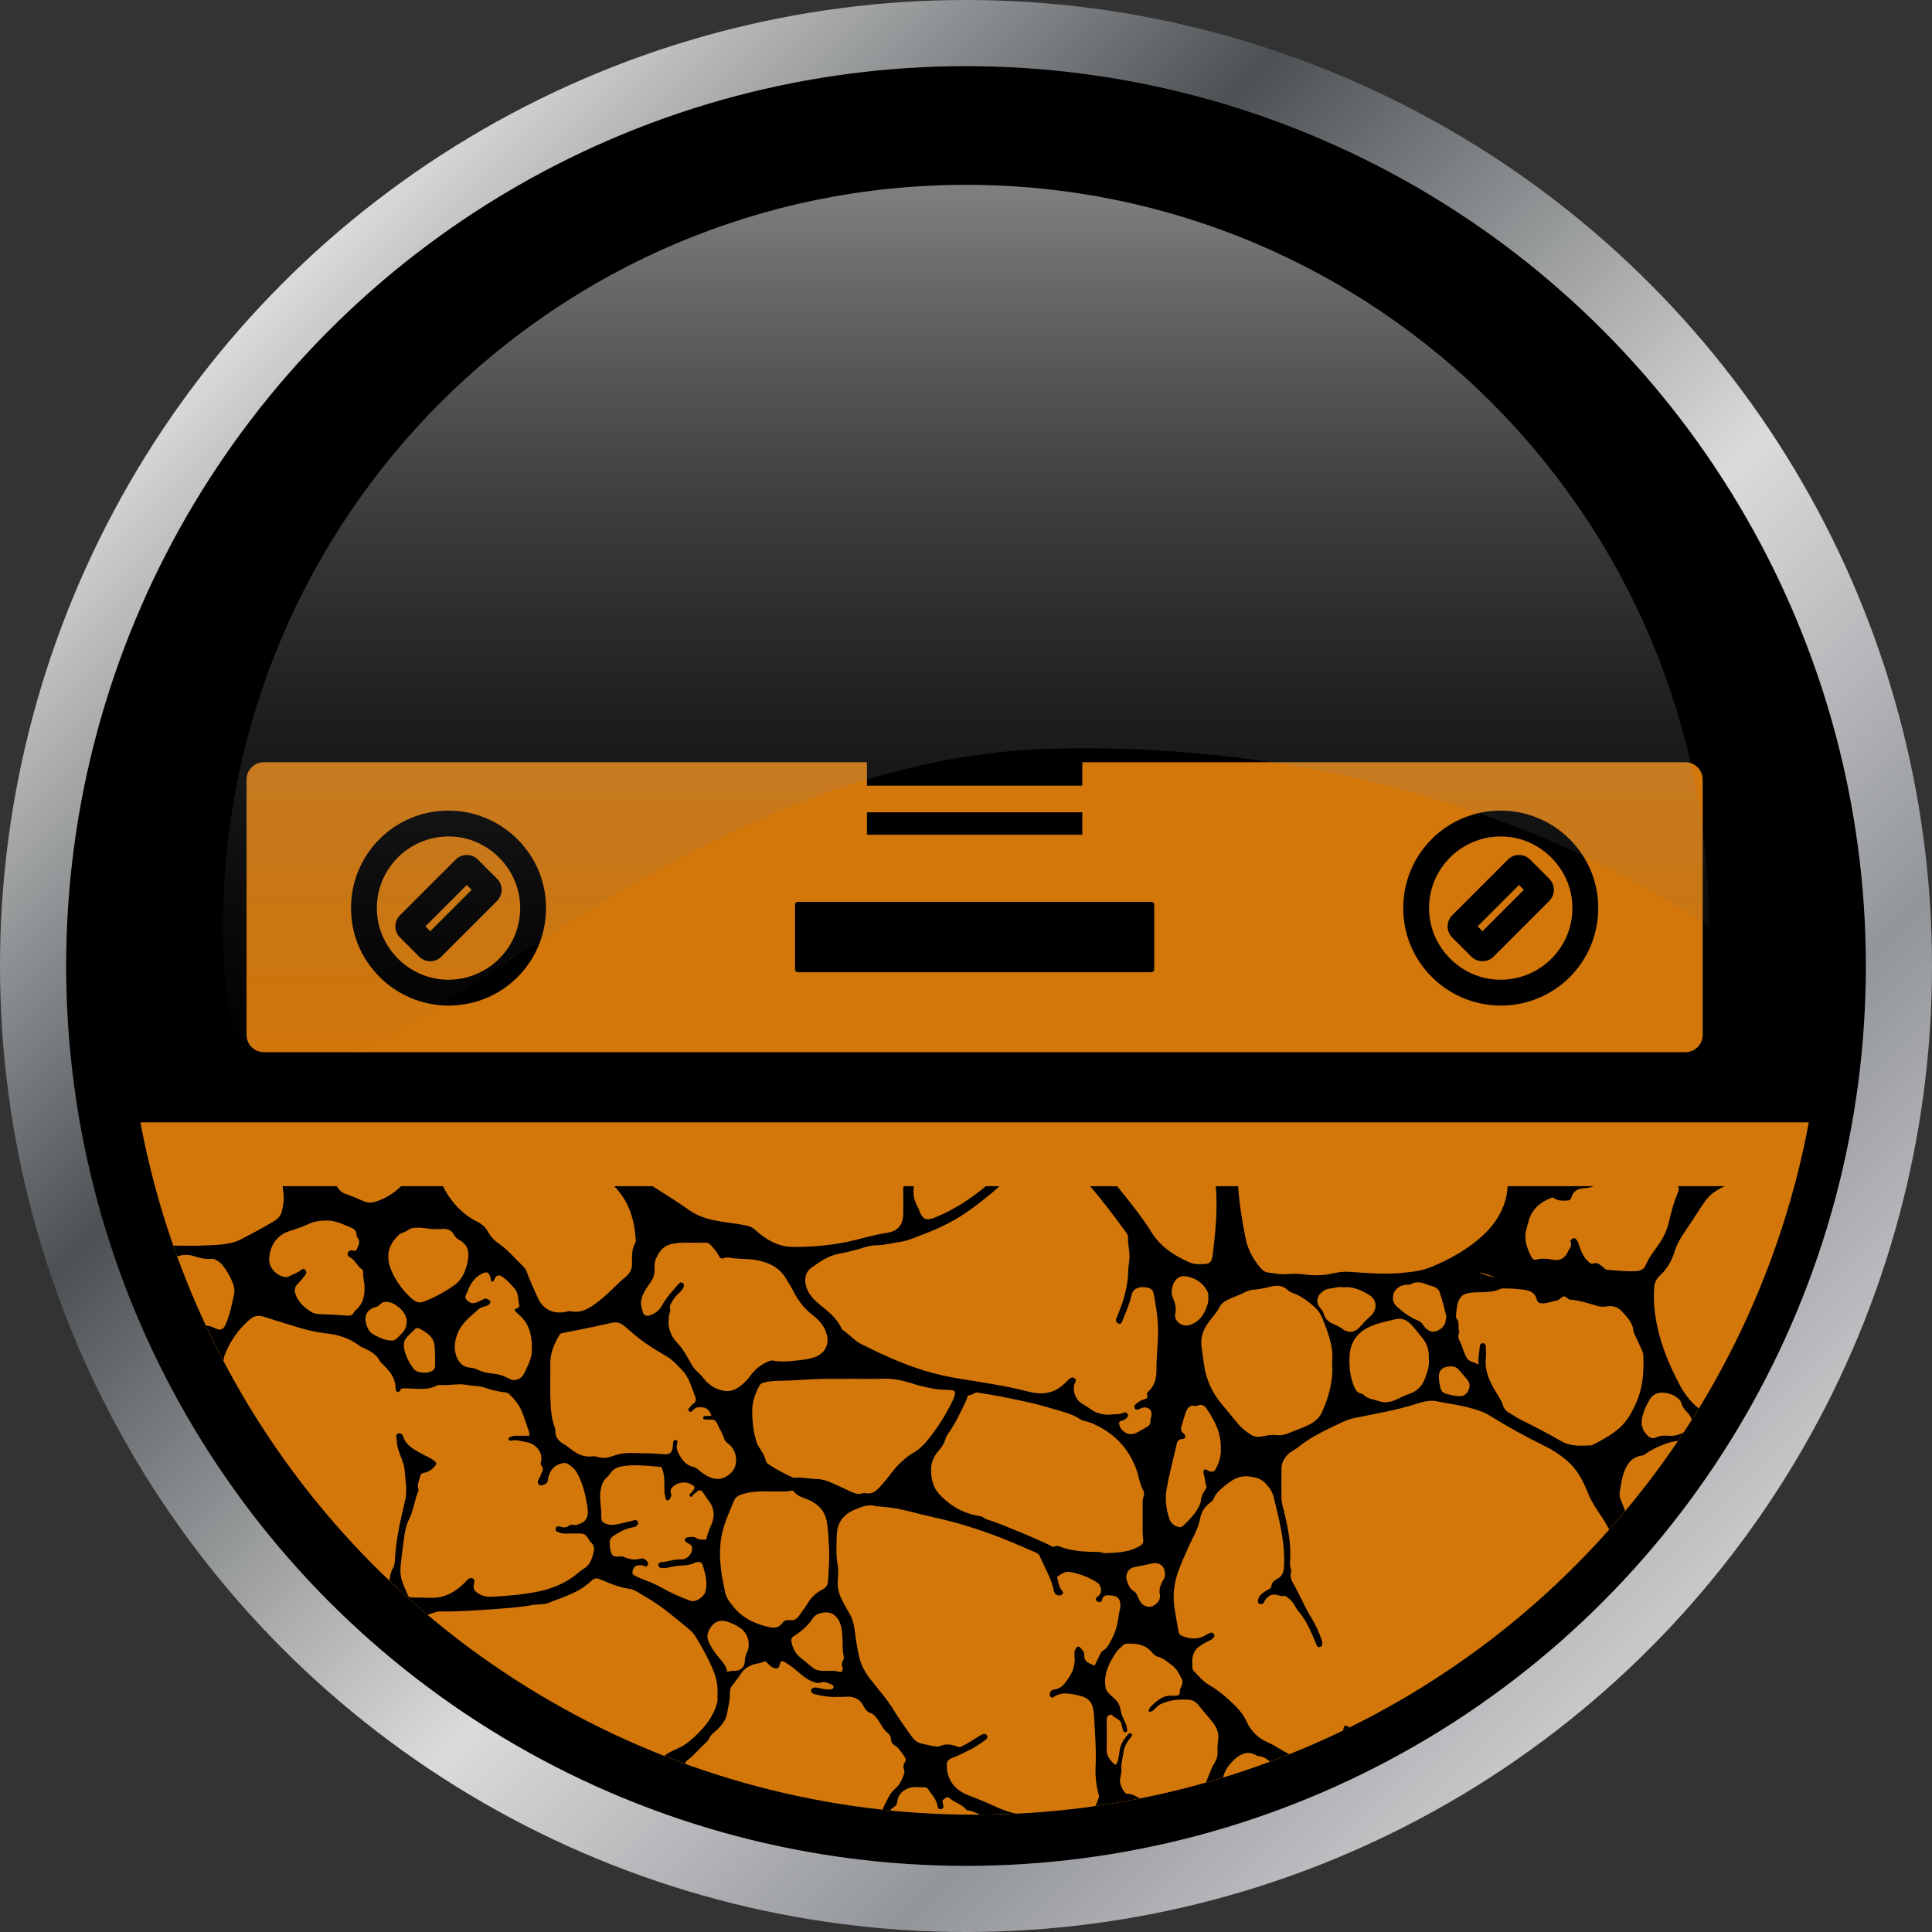
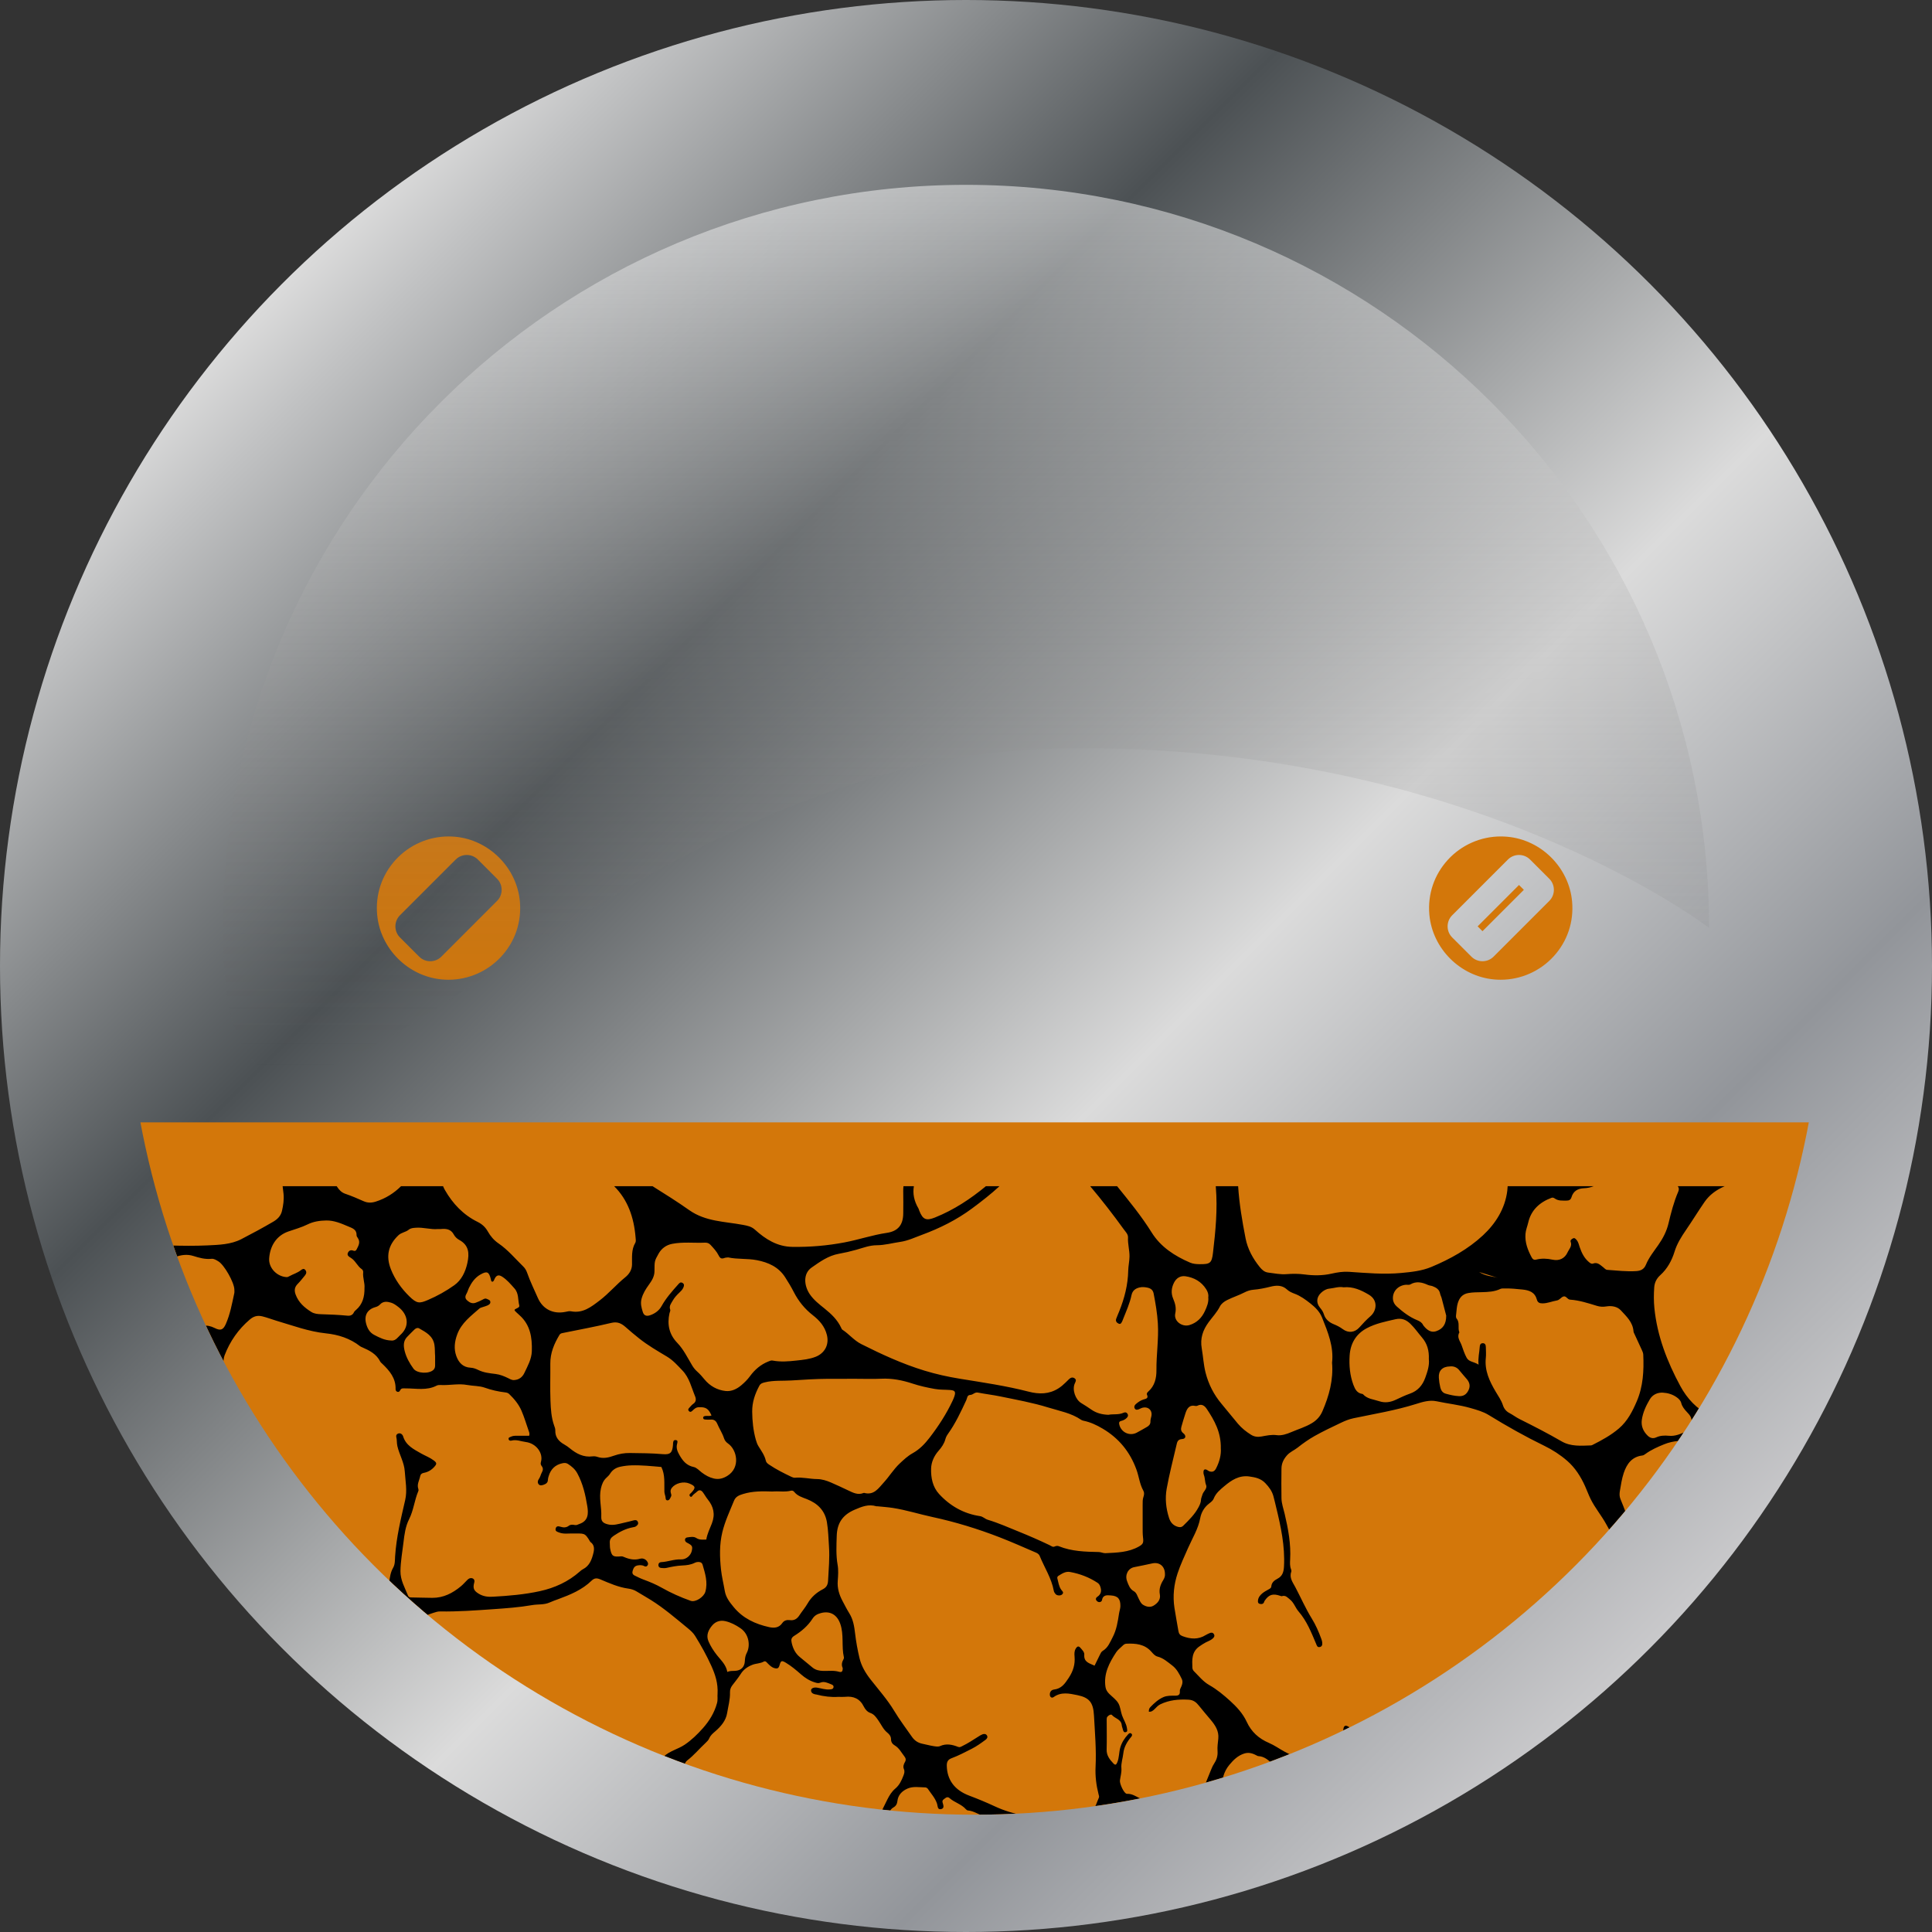
<svg xmlns="http://www.w3.org/2000/svg" id="Layer_1" viewBox="0 0 1051.391 1051.391">
  <rect x="0" y="0" width="1051.391" height="1051.391" fill="#333333" stroke="none" />
  <defs>
    <clipPath id="clippath">
      <circle id="MASK" cx="-694.304" cy="525.696" r="461.87" fill="none" />
    </clipPath>
    <linearGradient id="linear-gradient" x1="153.973" y1="153.973" x2="897.419" y2="897.419" gradientUnits="userSpaceOnUse">
      <stop offset="0" stop-color="#dbdbdb" />
      <stop offset=".048" stop-color="#c1c2c3" />
      <stop offset=".279" stop-color="#4c5154" />
      <stop offset=".598" stop-color="#dbdbdb" />
      <stop offset=".827" stop-color="#92959a" />
      <stop offset="1" stop-color="#c9c9cb" />
    </linearGradient>
    <clipPath id="clippath-1">
      <circle id="MASK-2" data-name="MASK" cx="530.391" cy="525.696" r="461.87" fill="none" />
    </clipPath>
    <filter id="luminosity-noclip" x="25.389" y="314.455" width="998.174" height="931.827" color-interpolation-filters="sRGB" filterUnits="userSpaceOnUse" />
    <linearGradient id="linear-gradient-2" x1="524.476" y1="1092.049" x2="524.476" y2="314.455" gradientUnits="userSpaceOnUse">
      <stop offset="0" stop-color="#fff" />
      <stop offset=".036" stop-color="#e1e1e1" />
      <stop offset=".117" stop-color="#a6a6a6" />
      <stop offset=".198" stop-color="#737373" />
      <stop offset=".276" stop-color="#4a4a4a" />
      <stop offset=".352" stop-color="#292929" />
      <stop offset=".425" stop-color="#121212" />
      <stop offset=".494" stop-color="#040404" />
      <stop offset=".553" stop-color="#000" />
    </linearGradient>
    <mask id="mask" x="25.389" y="314.455" width="998.174" height="931.827" maskUnits="userSpaceOnUse">
      <g filter="url(#luminosity-noclip)">
        <ellipse cx="524.476" cy="703.252" rx="499.087" ry="388.797" fill="url(#linear-gradient-2)" />
      </g>
    </mask>
    <linearGradient id="linear-gradient-3" x1="525.696" y1="584.977" x2="525.696" y2="100.588" gradientUnits="userSpaceOnUse">
      <stop offset="0" stop-color="#4d4d4d" stop-opacity="0" />
      <stop offset=".523" stop-color="#ababab" stop-opacity=".531" />
      <stop offset="1" stop-color="#fff" />
    </linearGradient>
  </defs>
  <g clip-path="url(#clippath)">
    <path d="M-440.164,577.914c0,70.454-113.782,140.868-254.14,140.868s-254.14-70.414-254.14-140.868h-450.73v642.088H10.566v-642.088h-450.73Z" fill="#d3770a" />
  </g>
  <g>
    <g>
      <circle cx="525.696" cy="525.696" r="525.696" fill="url(#linear-gradient)" />
-       <circle cx="525.696" cy="525.696" r="489.696" />
    </g>
    <g clip-path="url(#clippath-1)">
      <g>
        <g>
          <rect x="800.781" y="492.317" width="31.835" height="3.734" transform="translate(-110.236 722.236) rotate(-45)" fill="#d3770a" />
          <path d="M247.651,455.354c-1.188-.106-2.389-.16-3.571-.16-10.897,0-21.382,4.63-28.766,12.702-7.479,8.176-11.053,18.78-10.064,29.858,1.645,18.458,16.804,33.616,35.261,35.261,1.189.106,2.391.16,3.574.16,10.897,0,21.381-4.627,28.763-12.695,7.48-8.175,11.058-18.781,10.073-29.867-1.645-18.455-16.808-33.614-35.271-35.26ZM270.486,490.296l-30.291,30.301c-1.614,1.614-3.762,2.502-6.049,2.502s-4.448-.894-6.054-2.517l-10.423-10.413c-3.328-3.347-3.324-8.765-.001-12.088l30.31-30.31c1.612-1.611,3.757-2.499,6.04-2.499s4.423.885,6.039,2.491l10.439,10.45c1.612,1.603,2.505,3.75,2.505,6.037s-.894,4.434-2.515,6.047Z" fill="#d3770a" />
-           <path d="M917.186,414.81h-328.2v12.76h-117.19v-12.76H143.596c-5.2,0-9.42,4.22-9.42,9.42v138.94c0,5.21,4.22,9.43,9.42,9.43h773.59c5.2,0,9.42-4.22,9.42-9.43v-138.94c0-5.2-4.22-9.42-9.42-9.42ZM471.796,442.07h117.19v12.19h-117.19v-12.19ZM296.92,499.014c-2.278,25.54-22.464,45.731-47.999,48.009-1.604.143-3.226.215-4.821.215h-.006c-14.839-.001-29.111-6.301-39.156-17.284-10.171-11.121-15.032-25.54-13.686-40.601,2.268-25.537,22.454-45.729,47.999-48.008,1.604-.143,3.228-.215,4.827-.215,14.833,0,29.099,6.296,39.143,17.273,10.176,11.122,15.041,25.545,13.7,40.612ZM628.136,527.58c0,.83-.68,1.51-1.51,1.51h-192.47c-.83,0-1.51-.68-1.51-1.51v-35.26c0-.84.68-1.52,1.51-1.52h192.47c.83,0,1.51.68,1.51,1.52v35.26ZM869.53,499.016c-2.267,25.538-22.454,45.73-47.999,48.008-1.604.143-3.226.215-4.821.215h-.006c-14.833-.001-29.101-6.298-39.144-17.276-10.174-11.121-15.039-25.543-13.698-40.608,2.278-25.541,22.469-45.731,48.009-48.01,1.604-.143,3.228-.215,4.827-.215,14.835,0,29.103,6.297,39.145,17.276,10.173,11.122,15.034,25.544,13.688,40.609Z" fill="#d3770a" />
-           <rect x="228.168" y="492.322" width="31.831" height="3.731" transform="translate(-277.953 317.337) rotate(-45)" fill="#d3770a" />
          <path d="M820.271,455.354c-1.188-.106-2.39-.16-3.573-.16-10.896,0-21.38,4.628-28.764,12.697-7.481,8.176-11.059,18.782-10.074,29.865,1.645,18.455,16.809,33.614,35.271,35.26,1.188.106,2.39.16,3.573.16,10.897,0,21.381-4.629,28.765-12.7,7.478-8.175,11.052-18.779,10.063-29.86-1.645-18.457-16.804-33.616-35.261-35.261ZM843.099,490.304l-30.294,30.294c-1.613,1.613-3.758,2.501-6.039,2.501s-4.436-.889-6.049-2.502l-10.429-10.429c-1.614-1.614-2.502-3.761-2.502-6.048s.889-4.425,2.501-6.038l30.31-30.31c1.612-1.611,3.756-2.499,6.039-2.499s4.427.887,6.039,2.499l10.44,10.44c1.607,1.589,2.501,3.739,2.501,6.038s-.894,4.449-2.518,6.055Z" fill="#d3770a" />
        </g>
        <rect x="-96.065" y="610.784" width="1252.913" height="1252.913" fill="#d3770a" />
        <g mask="url(#mask)">
          <path d="M81.046,645.531l-5.913,23.632v-23.632h5.913ZM976.259,1235.639l-1.736,10.643c-2.734-1.996-5.842-3.607-9.325-4.823-4.94-1.726-8.426-4.999-11.262-9.164-1.074-1.576-1.885-3.324-2.936-4.91-1.608-2.422-3.124-5.067-6-6.188-5.545-2.162-11.171-3.983-17.155-4.727-7.442-.925-15.271-.165-22.236-3.179-5.669-2.452-10.144-1.414-15.087,1.471-3.599,2.099-6.118,4.644-7.587,8.548-2.802,7.444-3.3,15.221-3.581,22.973h-10.142c.183-.486.414-.941.715-1.316,1.989-2.482,1.868-5.315,2.157-8.233.731-7.355,2.298-14.512,5.975-21.103,3.776-6.764,7.004-13.798,8.422-21.489.907-4.928,1.449-9.925,2.422-14.837.667-3.362-.173-6.634-.034-9.944.046-1.128-.393-1.862-1.298-2.526-2.685-1.972-4.592-4.718-5.964-7.608-1.725-3.63-4.421-6.14-7.542-8.366-2.826-2.012-5.673-3.997-8.564-5.91-4.496-2.975-9.375-4.126-14.719-2.873-.648.152-1.336.26-1.994.215-1.465-.099-2.542.476-3.577,1.483-7.971,7.74-15.307,16.019-21.587,25.195-4.225,6.176-6.877,13.015-8.237,20.366-.938,5.063-1.828,10.126-1.322,14.908-.655,10.382,2.298,19.606,5.868,28.722,1.519,3.877,3.438,7.53,5.573,11.088.466.776.952,1.522,1.481,2.228h-29.471c-.292-.885-.048-1.765.604-2.596.784-.999,1.919-1.528,2.977-2.164,7.308-4.396,9.755-13.009,5.825-20.465-.472-.898-.744-1.879-1.163-2.795-6.379-13.968-14.88-26.046-28.93-33.47-13.501-7.133-26.849-14.522-39.373-23.356-4.76-3.359-10.435-5.513-16.42-5.426-9.33.134-17.447-2.896-24.596-8.595-3.302-2.634-6.788-4.789-10.816-5.922-4.741-1.336-9.535-3.132-14.458-2.84-4.938.294-9.873.206-14.798.482-5.645.316-10.067-1.561-13.327-6.254-1.528-2.198-3.687-3.612-6.461-3.815-4.197-.309-8.47-.19-12.215,1.729-4.614,2.365-9.149,2.698-14.011,1.284-2.687-.781-5.209-.15-7.178,1.801-2.457,2.435-4.925,4.868-5.516,8.611-.41,2.603-1.506,5.219-4.273,6.009-3.062.874-3.148,2.193-1.991,4.816,3.174,7.198,5.897,14.551,4.738,22.683-.077.548.052,1.124.197,1.666,1.854,6.874,2.217,13.934,2.661,20.986.106,1.691.046,3.336-2.011,3.632-1.9.272-2.798-1.096-3.311-2.713-.24-.754-.286-1.544-.295-2.33-.115-9.297-2.286-18.233-4.923-27.061-1.577-5.286-4.335-9.927-9.259-12.784-4.952-2.873-10.153-5.3-15.297-7.817-2.239-1.095-4.702-1.622-7.181-1.655-5.16-.068-10.297-.028-15.468.475-14.06,1.369-22.397,12.027-25.007,23.891-2.239,10.179-2.156,20.77.295,31.072,1.605,6.758,3.837,13.363,4.374,20.362.152,1.989.664,4.038,1.552,5.836,1.704,3.45,2.809,7.4,7.186,8.791,7.275,2.311,14.434,4.944,21.458,7.932h-41.955c1.27-5.793,2.445-11.604,2.352-17.679-.106-6.873.228-13.875-2.157-20.263-4.645-12.442-3.153-24.965-1.754-37.539.72-6.465,1.847-12.884,1.396-19.421-.123-1.802-.288-3.733-2.699-4.022-2.445-.291-4.137.685-4.904,3.099-.274.86-.405,1.747-.581,2.626-1.132,5.627-2.759,11.107-5.028,16.383-5.617,13.06-12.927,25.098-21.607,36.367-3.481,4.52-5.59,9.696-4.424,15.686.298,1.533.374,3.116.556,4.676.189,1.629.112,3.364-1.818,3.846-2.095.522-2.689-1.206-3.104-2.744-.559-2.079-1.48-3.985-2.394-5.916-1.334-2.824-3.275-4.676-6.543-5.129-7.936-1.101-15.851-2.273-23.724.33-.655.217-1.317.28-1.979.043-.79-.284-1.397-.811-1.557-1.632-.216-1.124.784-1.178,1.478-1.433,1.992-.731,3.813-2.002,6.001-2.124,5.151-.286,10.153-1.618,15.37-1.706,6.601-.111,12.527-1.881,17.202-7.489,11.005-13.196,19.318-27.751,24.506-44.115,1.653-5.215,2.083-10.54,1.814-15.957-.124-2.476-.124-5.133-1.632-7.127-3.398-4.489-5.758-9.603-9.028-14.181-2.93-4.104-6.435-6.776-11.418-7.51-7.406-1.092-14.266-3.923-21.161-6.648-2.924-1.156-5.78-2.462-8.757-3.5-5.401-1.882-10.827-1.181-15.806.784-6.871,2.711-13.79,5.314-20.631,8.095-7.257,2.95-15.136,4.882-21.362,9.737-14.359,11.195-29.981,20.154-46.437,27.775-1.742.807-2.99,1.905-3.642,3.712-2.764,7.662-2.937,15.701-.597,23.168,1.463,4.664,2.092,9.08,1.92,13.735-.175,4.836-.993,9.626-3.213,14.003-.893,1.762-2.479,3.323-4.619,2.247-2.065-1.038-1.007-2.885-.328-4.413.924-2.084,1.765-4.247,1.135-6.508-1.535-5.505-2.341-11.207-4.412-16.561-1.632-4.226-3.68-4.735-7.497-2.385-6.459,3.98-9.103,9.937-9.292,17.211-.118,4.598-.056,9.201-.015,13.801.024,2.762-.571,5.35-1.854,7.775-3.186,6.022-7.078,11.52-12.865,15.3-6.017,3.93-10.078,9.248-12.57,15.601h-10.72c.09-.63.185-1.26.286-1.89,2.058-12.854.542-25.689-2.016-38.384-.401-1.998-.991-3.962-.04-5.916.574-1.18,1.548-1.975,2.958-1.8,1.139.14,1.896.919,1.901,2.034.016,4.521,2.073,8.716,1.957,13.282-.082,3.189,1.005,6.201,2.689,8.918,2.339,3.779,5.6,4.503,9.391,2.348,4.074-2.316,6.247-6.361,9.052-9.808,2.591-3.18,4.112-6.879,4.698-11.005.916-6.46,1.238-12.931,1.099-19.449-.147-6.85-1.84-12.798-8.387-16.381-1.279-.7-2.517-1.456-3.872-2.008-4.366-1.782-8.755-3.524-12.922-5.747-5.12-2.732-11.151-2.01-16.365-4.398-.772-.353-1.773.076-2.666.105-3.887.124-6.957,2.171-10.216,3.964-4.782,2.631-5.801,5.995-2.735,10.508.631.931,1.207,1.893,1.564,2.968.346,1.033.274,2.025-.53,2.811-.832.814-1.836.69-2.831.309-1.18-.453-2.082-1.308-3.025-2.102-6.499-5.46-13.517-7.191-21.49-3.257-2.512,1.24-4.923,2.872-7.613,3.561-6.528,1.673-11.151,5.332-14.69,11.129-3.045,4.99-8.519,7.91-12.443,12.236-2.299,2.533-4.786,4.744-8.477,4.966-1.031.062-1.874.736-2.603,1.453-2.4,2.358-4.769,4.734-6.95,7.318-7.591,8.994-12.473,19.228-15.761,30.535-.362,1.245-.66,2.477-.905,3.702h-16.787c-.846-1.2-1.77-2.375-2.769-3.526-2.721-3.134-5.388-6.457-7.058-10.206-2.876-6.457-8.855-9.23-14.038-13.005-.446-.324-1.046-.613-1.571-.544-4.141.544-8.256-.831-12.382-.159-7.139,1.163-13.907.166-20.073-3.242v-7.469c6.82,4.76,14.611,6.862,24.056,4.912,6.713-1.386,13.916-1.372,20.491,1.879,5.784,2.86,6.274,2.679,8.56-3.552.348-.949.72-1.898.923-2.885.566-2.755,2.181-4.809,4.026-6.856,2.126-2.358,5.564-2.857,7.455-4.794,3.117-3.19,6.619-4.005,10.54-4.174,6.121-.264,12.306-1.333,18.32.907,1.267.472,2.56.637,3.949.201,5.748-1.8,10.158-5.413,14.242-9.714,6.968-7.338,10.689-16.183,12.939-25.839,1.044-4.477,1.794-9.101,3.909-13.211,2.644-5.137,1.432-9.967-.408-14.871-.442-1.176-1.063-2.312-2.178-2.92-6.727-3.667-11.091-9.678-15.737-15.462-2.709-3.373-6.207-5.868-10.508-6.938-5.127-1.275-10.226-2.635-15.322-4.021-2.421-.659-4.818-.659-7.329-.42-4.791.456-9.705,1.132-14.338-.681-4.388-1.717-8.759-3.499-13.069-5.423-6.161-2.749-12.39-5.408-19.115-6.419-4.595-.69-8.99-1.887-13.224-3.773-1.331-.592-2.74-1.167-4.235-.679-3.628,1.184-7.419,1.803-10.94,3.368-.998.444-2.001.878-3.006,1.307v-8.359c.447-.362.88-.753,1.3-1.179.394-.4.767-.857,1.238-1.133,7.717-4.52,14.412-10.667,22.76-14.187,1.638-.69,3.138-1.726,4.644-2.691.947-.606,1.799-1.399,2.24-2.459,1.039-2.499,1.984-4.834-.682-7.222-1.348-1.207-2.029-3.129-3.955-3.896-.825-.328-1.399-1.186-1.629-2.068-1.091-4.219-4.466-6.297-7.866-8.24-4.557-2.604-9.046-5.325-14.28-6.589-1.25-.302-2.511-.597-3.77-.841v-14.217c2.062,1.363,4.278,2.433,6.63,3.407,2.782,1.153,5.512-.091,8.221.477.288.061.731-.342.945-.231,1.569.815,2.934,1.044,4.55-.184,3.004-2.283,5.404-4.973,6.88-8.455.406-.96-.139-1.738-.518-2.536-1.808-3.798-2.391-7.839-2.646-11.997-.626-10.152,1.566-19.836,5.287-29.117,1.89-4.717,1.098-9.243.607-13.815-.28-2.622-2.145-4.889-3.759-7.046-.801-1.068-1.821-1.958-2.514-3.136-.461-.783-1.194-1.399-2.181-1.383-2.101.033-3.643-1.014-4.922-2.506-1.135-1.321-2.517-1.801-4.123-1.548-1.696-.21-3.334.24-4.647.876-2.5,1.21-5.15,1.808-7.81,2.353v-12.475c4.747-2.33,7.105-6.634,9.69-10.844,1.056-1.723,2.099-3.455,3.152-5.179,2.562-4.196,6.043-7.114,10.905-8.398,3.923-1.036,7.922-1.628,11.884-2.426,5.403-1.086,9.998-3.694,13.102-8.213,9.122-13.295,14.084-27.649,10.83-44.071-1.415-7.129-1.776-14.432-5.182-21.135-3.867-7.61-6.855-15.601-9.204-23.837-1.272-4.46-3.615-8.551-6.567-12.065-4.078-4.851-9.372-7.756-15.969-6.607-5.19.904-10.331,2.154-15.423,3.535-2.402.652-4.807,1.253-7.218,1.745v-6.505c2.954-.634,5.824-1.591,8.486-3.268,1.355-.854,3.131-1.656,3.43-3.041.425-1.994.957-4.094.665-6.217-.084-.611-.398-1.04-1.01-1.182-.326-.075-.682-.027-1.001-.117-1.816-.508-2.927-1.615-2.464-2.585.662-1.393,1.83-1.289,3.149-.897,3.769,1.122,7.486.701,11.174-.52,1.571-.521,2.634-1.397,3.493-2.881,3.198-5.525,6.307-11.055,8.563-17.079,1.564-4.172,1.046-7.131-1.926-9.665-1.871-1.597-3.497-3.439-5.424-5.008-4.068-3.306-8.717-4.376-14.935-4.562-1.799-.238-4.2.886-6.573,2.646-1.927,1.429-3.798,2.918-5.625,4.455v-10.94c2.045-1.971,4.071-3.962,6.041-6.008,2.154-2.236,3.556-4.484,2.692-7.78-1.728-6.6-2.994-13.34-5.89-19.579-.788-1.699-1.681-3.266-2.843-4.555v-15.727c3.93,5.633,9.718,8.408,16.912,8.609,6.951.195,13.923.294,20.864-.035,6.252-.297,12.713-.466,18.402-3.391,5.875-3.023,11.698-6.183,17.414-9.519,2.322-1.355,4.098-3.169,4.722-5.846.715-3.065,1.163-6.168.849-9.334-.137-1.377-.306-2.747-.49-4.114h29.439c.106.161.212.321.317.483,1.053,1.621,2.387,2.97,4.299,3.623,3.405,1.162,6.716,2.569,9.993,4.042,2.183.981,4.314.961,6.554.255,5.511-1.735,10.029-4.652,13.828-8.403h22.884c.276.697.602,1.385.99,2.064,4.268,7.463,10,13.519,17.822,17.368,2.404,1.183,4.237,2.877,5.545,5.211,1.447,2.578,3.351,4.801,5.799,6.471,5.158,3.518,9.095,8.326,13.513,12.623.976.949,1.638,2.126,2.09,3.42,1.625,4.669,3.831,9.098,5.803,13.618,2.716,6.227,8.472,8.974,15.094,7.594.994-.208,2.025-.478,3.004-.292,6.391,1.219,10.921-2.381,15.503-5.869,5.017-3.818,9.074-8.694,13.975-12.649,2.161-1.743,3.639-4.063,3.683-6.935.062-4.019-.425-8.069,1.763-11.795.484-.827.252-1.989.17-2.995-.891-10.86-4.219-20.438-11.653-27.834h20.907c6.735,4.219,13.468,8.439,19.954,13.021,8.877,6.271,19.285,6.152,29.213,8.016,2.521.473,4.616.879,6.584,2.652,5.751,5.184,12.085,9.189,20.254,9.322,9.582.157,19.064-.649,28.471-2.433,7.725-1.465,15.192-4.043,23.001-5.188,6.096-.895,8.875-4.335,8.937-10.58.038-4.039.07-8.081-.012-12.12-.019-.912.032-1.807.134-2.689h5.661c-.69,3.988.077,8.008,2.479,12.09.223.381.309.842.473,1.26,1.907,4.837,3.769,5.59,8.559,3.669,10.28-4.122,19.297-10.113,27.68-17.018h7.396c-4.694,4.334-9.753,8.266-14.909,12.09-8.336,6.183-17.528,10.77-27.241,14.354-3.886,1.434-7.688,3.248-11.802,3.845-4.301.623-8.506,1.819-12.918,1.839-3.83.017-7.451,1.443-11.101,2.47-3.13.881-6.283,1.613-9.473,2.181-5.697,1.014-10.265,4.321-14.81,7.498-4.774,3.338-4.075,9.918-1.02,14.441,2.185,3.237,5.217,5.548,8.151,7.911,3.634,2.927,6.908,6.038,8.914,10.312.19.403.362.915.7,1.134,3.625,2.348,6.304,5.831,10.284,7.837,11.137,5.614,22.422,10.793,34.384,14.445,6.326,1.931,12.757,3.356,19.267,4.412,12.565,2.039,25.165,3.866,37.514,7.051,5.601,1.444,11.027,1.44,16.156-1.815,1.451-.92,2.685-2,3.883-3.176.641-.629,1.269-1.273,1.924-1.888.923-.868,2.003-1.133,3.046-.35,1.039.781.538,1.663.069,2.664-1.605,3.402.274,8.859,3.502,10.775,1.926,1.143,3.79,2.392,5.642,3.653,2.682,1.827,5.669,2.584,9.113,2.712,2.574-.539,5.531.138,8.259-1.124.95-.438,1.794-.148,2.253.817.394.835-.031,1.513-.626,2.095-.827.807-1.842,1.271-2.945,1.551-1.144.291-1.262.948-1.005,2.025,1.005,4.196,5.603,6.382,9.453,4.376,1.886-.984,3.718-2.076,5.57-3.123,1.142-.646,1.951-1.514,1.917-2.927-.027-1.023.302-1.975.511-2.96.71-3.325-1.989-5.568-5.265-4.44-.528.182-1.01.49-1.533.694-.761.297-1.632.481-2.154-.278-.573-.834-.333-1.789.398-2.44,1.252-1.116,2.607-2.072,4.26-2.597,1.166-.371,2.872-.499,1.914-2.601-.3-.658.23-1.308.741-1.76,3.5-3.085,4.433-7.362,4.394-11.565-.082-8.522,1.284-16.988.772-25.502-.328-5.459-1.25-10.844-2.289-16.212-.379-1.958-1.55-2.826-3.363-3.226-1.454-.32-2.943-.431-4.342-.093-2.161.523-3.814,1.657-4.335,4.133-.946,4.508-2.848,8.708-4.546,12.967-.166.416-.293.851-.499,1.245-.408.78-.775,1.852-1.927,1.36-1.087-.466-1.845-1.366-1.362-2.695.497-1.366,1.098-2.695,1.641-4.045,2.854-7.107,4.745-14.415,4.894-22.132.05-2.557.664-5.069.698-7.663.046-3.492-1.002-6.859-.813-10.359.096-1.772-1.31-3.078-2.274-4.413-5.817-8.056-11.905-15.903-18.305-23.504h14.651c6.591,8.148,13.238,16.253,18.814,25.196,4.907,7.868,12.473,12.756,20.871,16.376,1.672.719,3.474.843,5.29.859,5.564.048,6.53-.536,7.185-6.09,1.404-11.903,2.569-23.787,1.559-35.858-.014-.161-.029-.322-.042-.483h12.185c.605,9.549,2.206,18.983,4.047,28.378,1.14,5.82,3.944,10.948,7.668,15.566,1.231,1.526,2.596,2.816,4.652,3.057,3.328.389,6.593,1.132,10.024.851,3.229-.264,6.509-.262,9.755.173,4.931.659,9.818.667,14.726-.449,3.054-.695,6.245-1.201,9.352-.992,9.51.638,18.968,1.524,28.546.627,5.641-.528,11.19-1.104,16.42-3.292,10.223-4.274,19.955-9.672,28.023-17.166,6.919-6.427,12.066-14.585,13.263-24.328.099-.807.158-1.615.19-2.425h46.828c-1.672.631-3.402,1.033-5.212,1.096-3.351.117-5.862,1.488-6.86,4.851-.439,1.478-1.363,1.905-2.751,1.884-2.12-.033-4.273.235-6.198-1.05-.532-.355-1.156-.76-1.878-.491-6.46,2.403-11.138,6.603-12.726,13.476-.473,2.057-1.326,4.017-1.495,6.172-.367,4.686,1.236,8.799,3.375,12.802.54,1.013,1.254,1.504,2.452,1.201,2.987-.754,5.958-.605,8.962.048,3.485.757,6.575-.612,8.086-3.94.814-1.796,2.655-3.42,1.701-5.86-.311-.797.557-1.422,1.257-1.784.919-.477,1.454.255,1.965.835.995,1.136,1.259,2.617,1.732,3.981,1.039,3.005,2.373,5.796,4.846,7.925.71.61,1.471,1.294,2.38.952,2.505-.945,3.975.844,5.601,2.044.703.518,1.163,1.311,2.171,1.381,5.248.362,10.482,1.017,15.755.676,2.365-.153,4.222-.953,5.239-3.426,1.629-3.96,4.339-7.314,6.767-10.794,2.524-3.62,4.502-7.384,5.536-11.715,1.403-5.867,2.902-11.728,5.302-17.291.526-1.218.424-2.141-.246-2.972h25.536c-.102.045-.206.085-.309.131-4.277,1.895-7.967,4.53-10.679,8.462-3.441,4.992-6.605,10.167-10.028,15.165-2.551,3.725-4.92,7.45-6.267,11.823-1.506,4.882-3.932,9.348-7.771,12.815-2.076,1.875-3.129,4.088-3.308,6.746-.25,3.693-.278,7.394.087,11.092,1.511,15.238,6.929,29.194,14.128,42.526,3.707,6.861,9.009,12.493,15.96,15.945,4.324,2.148,8.666,4.23,12.733,6.812,5.904,3.751,12.147,6.834,18.651,9.314,4.636,1.769,9.442,3.345,14.478,3.092v12.748c-8.549,2.416-10.582,6.04-8.194,14.574.806,2.871,1.403,5.878.099,8.582-2.774,5.749-5.068,12.027-9.733,16.425-4.53,4.274-4.89,8.658-3.126,13.945.425,1.277.823,2.562,1.274,3.832,2.534,7.162,7.166,13.202,10.7,19.829,1.372,2.57,5.457,4.81,8.979,5.538v53.009c-1.737-.582-3.47-1.174-5.244-1.619-5.986-1.502-12.257-3.503-18.213-1.208-10.254,3.949-20.583,3.968-31.135,2.371-1.47-.222-2.881-.16-4.342.096-13.412,2.36-22.703,9.908-28.687,22.039-3.232,6.549-5.837,13.354-8.923,19.956-.59,1.26-.551,2.606-.388,3.964.755,6.261,2.186,12.356,4.278,18.31.619,1.76,1.596,3.122,2.958,4.381,5.523,5.111,11.452,9.742,17.263,14.503,10.046,8.23,21.561,13.175,34.501,14.795,5.79.725,11.637,1.148,17.349,2.324,6.885,1.417,13.712,1.818,20.582.544v16.764c-2.456-1.135-4.995-2.131-7.628-2.967-1.821-.579-3.686-1.297-5.604-.822-3.625.898-7.349.921-11.019,1.397-5.48.712-10.384,2.523-14.803,5.922-6.675,5.136-13.26,10.382-19.748,15.752-3.7,3.065-6.567,6.61-7.773,11.471-1.053,4.241-2.968,8.227-4.731,12.233-2.545,5.779-4.352,11.782-5.669,17.944-.307,1.441-.561,2.899.223,4.268,1.447,2.532,2.63,5.211,4.307,7.613,3.39,4.855,7.864,7.291,13.961,7.271,5.995-.019,11.86-.467,17.678-1.92,1.346-.336,3.201-.409,3.71,1.39.573,2.02-1.135,2.696-2.647,3.227-2.553.895-5.28,1.111-7.86,1.882-2.548.761-3.333,2.433-2.462,4.936.569,1.643,1.605,2.959,3.069,3.897,2.649,1.694,5.341,3.318,8.1,4.831,1.811.994,3.522.846,5.48.193,4.907-1.637,7.471-5.265,9.709-9.649,1.461-2.866,3.177-5.145-.065-7.806-.686-.563-.782-1.621-.106-2.462.761-.948,1.739-.901,2.747-.487,1.279.527,2.241,1.47,3.128,2.499.65.756,1.115,1.76,2.205,1.978,3.138.627,3.352,2.941,2.5,5.167-2.212,5.777-1.8,11.759-1.464,17.644.408,7.132,2.579,13.605,9.186,17.792,1.882,1.193,3.725,2.45,5.575,3.696v13.342c-2.321-.679-4.631-1.401-6.983-1.953-4.51-1.058-7.109.616-8.22,5.098-.617,2.5-1.157,5.028-1.478,7.584-.382,3.034-.542,6.182,1.101,8.859,3.625,5.911,7.462,11.697,11.559,17.298.993,1.358,2.522,2.195,3.849,3.226.058.045.115.091.172.135ZM907.771,1054.361c.257,1.9-.665,3.982.926,5.758,1.849,2.065,6.167,3.113,9.274,1.543,3.492-1.764,7.031-3.372,10.602-4.962,4.035-1.797,4.964-5.944,2.692-9.507-.708-1.11-1.711-1.615-2.915-2.076-6.016-2.301-11.684-.952-17.197,1.586-3.239,1.493-3.92,4.351-3.382,7.659ZM166.26,1200.779c-1.667-1.491-3.334-1.766-5.255-.797-3.804,1.919-7.919,1.443-11.778.708-5.275-1.004-9.449,1.035-13.369,3.822-2.936,2.086-5.158,4.955-6.03,8.64-.175.743-.319,1.539-.888,2.148-3.701,3.951-3.202,8.539-1.977,13.225.365,1.401.751,2.802,1.207,4.176,1.254,3.775,3.519,5.515,7.46,5.441,1.055-.02,1.967.164,2.921.451,3.728,1.122,7.854-1.322,8.472-5.248.274-1.753.863-3.166,2.013-4.478.648-.741,1.094-1.684,1.526-2.587,2.02-4.232,3.903-8.518,6.254-12.601,1.854-3.219,3.963-6.193,6.367-8.995,1.082-1.26,2.06-2.607,3.077-3.904ZM889.561,904.51c-.144-2.573-.026-5.161-.026-7.742-.003-3.703.072-7.408-.017-11.109-.302-12.678-2.034-25.143-6.048-37.211-2.242-6.735-5.966-12.76-9.352-18.957-2.579-4.723-6.083-8.848-8.468-13.661-1.132-2.286-1.996-4.701-3.044-7.031-2.365-5.255-5.428-10.089-9.799-13.871-3.725-3.224-7.901-5.934-12.332-8.092-10.397-5.063-20.452-10.709-30.294-16.769-3.041-1.872-6.536-2.844-10.006-3.835-6.043-1.726-12.282-2.364-18.398-3.665-3.819-.811-7.607.349-11.229,1.491-11.119,3.507-22.608,5.369-33.978,7.751-2.461.515-4.704,1.452-6.911,2.504-4.762,2.273-9.55,4.522-14.15,7.102-3.303,1.852-6.438,4.068-9.408,6.421-1.828,1.447-4.037,2.265-5.661,4.086-1.903,2.133-3.027,4.451-3.066,7.231-.077,5.386-.084,10.774-.002,16.16.046,2.922,1.077,5.7,1.739,8.514,1.931,8.19,3.457,16.4,2.986,24.874-.099,1.777-.214,3.589.494,5.32.163.397.259.941.122,1.321-1.192,3.301.827,5.781,2.188,8.363,3.027,5.73,5.601,11.67,9.044,17.226,2.051,3.313,3.702,7.089,5.073,10.863.228.628.467,1.277.532,1.933.113,1.161.029,2.39-1.445,2.602-1.291.185-1.494-.862-1.916-1.855-2.603-6.151-5.04-12.37-9.533-17.548-1.725-1.988-2.482-4.749-4.673-6.495-1.307-1.04-2.37-2.465-4.373-1.807-.267.088-.641-.093-.95-.197-4.04-1.36-6.208-.658-8.499,2.793-.243.368-.278.897-.568,1.206-.607.651-1.428.569-2.197.334-.806-.246-.882-.968-.827-1.644.142-1.799,1.221-3.097,2.543-4.154.955-.764,2.067-1.339,3.135-1.951.691-.395,1.511-.731,1.579-1.608.168-2.214,1.65-3.367,3.379-4.264,2.756-1.428,3.382-3.779,3.538-6.666.602-11.099-1.718-21.783-4.32-32.439-.477-1.949-.902-3.909-1.446-5.848-.789-2.812-2.373-4.917-4.344-7.005-2.449-2.596-5.426-3.219-8.719-3.678-5.591-.779-9.758,2.004-13.629,5.261-2.258,1.902-4.663,3.818-5.813,6.827-.405,1.061-1.549,1.927-2.516,2.668-2.646,2.024-4.236,4.869-4.797,7.893-1.108,5.985-4.313,10.997-6.676,16.404-1.972,4.512-4.109,8.984-5.642,13.646-2.003,6.084-2.692,12.333-1.708,18.825.634,4.195,1.459,8.343,2.144,12.521.257,1.573.876,2.332,2.303,2.865,4.303,1.604,8.492,1.949,12.577-.62.66-.416,1.401-.713,2.114-1.043.924-.428,1.777-.366,2.341.574.58.968.06,1.725-.64,2.359-1.104.995-2.521,1.451-3.811,2.123-1.173.61-2.246,1.34-3.339,2.082-4.411,2.995-4.097,7.366-3.929,11.747.024.617.365,1.363.806,1.801,2.679,2.657,5.011,5.678,8.391,7.593,4.107,2.327,7.746,5.346,11.22,8.489,3.653,3.303,7.065,6.961,9.149,11.49,2.533,5.503,6.576,9.128,12.093,11.489,2.965,1.27,5.647,3.193,8.494,4.756,6.527,3.588,13.678,5.591,20.747,7.692,2.377.706,5.009.523,7.511,1.369,2.257.763,5.693-1.993,5.69-4.479-.01-4.424.974-8.973-1.24-13.224-.679-1.305-.955-2.786-.581-4.255.257-1.013.94-1.503,2.037-1.013,1.283.572,2.295,1.328,2.581,2.849.37,1.973.993,3.904,1.276,5.886.65,4.524,2.982,8.413,4.568,12.583.331.869.904,1.522,1.778,1.923,2.444,1.122,4.85,2.325,7.292,3.451,6.301,2.899,13.1,4.484,19.281,7.725,3.764,1.973,7.914,3.005,12.308,2.9,6.836-.163,13.563,1.036,20.33,1.816,5.877.678,11.661,2.055,17.602,2.218,1.785.049,3.488.652,5.311.693,6.663.153,13.109-1.232,19.588-2.431,5.647-1.045,11.078-2.778,16.271-5.192,5.16-2.399,9.388-5.919,12.685-10.635,3.713-5.311,5.827-11.325,8.036-17.293,3.034-8.193,5.431-16.604,6.549-25.265.683-5.3,1.192-10.671.89-16.064ZM871.703,992.908c-.612-6.282-4.644-8.765-11.101-8.198-.674,0-1.346-.01-2.02.002-4.886.086-7.014,3.335-5.201,7.895,1.499,3.773,4.078,6.053,8.283,6.288.875.048,1.736.402,2.593.644,4.864,1.368,7.848-2.524,7.446-6.63ZM829.431,1006.324c-.638-3.038-1.42-6.054-2.987-8.845-1.866-3.319-5.357-4.661-8.022-6.985-1.24-1.082-3.269-.24-4.678-.389-1.039,0-1.828.039-2.61-.007-2.739-.16-4.351,1.167-5.383,3.644-1.031,2.472-.252,4.346,1.461,6.061.551.553,1.084,1.248,1.768,1.527,3.401,1.391,5.301,4.19,6.486,7.354,1.3,3.47,6.661,4.849,9.79,4.213,2.368-.48,4.718-3.997,4.176-6.573ZM751.351,978.283c-1.818-2.842-4.34-4.387-7.558-5.041-.983-.2-1.974-.456-2.895-.843-3.706-1.555-7.444-1.278-11.14-.129-4.493,1.396-7.451,4.149-8.226,9.099-.498,3.174-1.736,6.216-2.305,9.41-.178,1.002-.278,1.984-.299,2.989-.607,4.233,3.409,7.404,6.625,7.179,1.813-.128,3.03-.964,3.91-2.23,1.679-2.412,4.166-3.198,6.772-3.876,1.729-.449,3.464-.875,5.184-1.35,4.32-1.193,7.36-4.183,10.103-7.468,1.773-2.127,1.406-5.273-.171-7.739ZM712.212,981.082c1.847-5.866-1.837-10.054-4.508-14.479-1.206-1.999-5.513-3.654-7.021-3.055-2.732,1.084-4.479,3.122-4.62,6.042-.142,3.015-1.111,5.948-.765,9.006.076.663.326,1.804-.933,1.702-.82-.067-1.509-.79-1.283-1.66.484-1.863-.051-3.795.624-5.658.605-1.672.874-3.464,1.317-5.196.727-2.855.021-5.285-2.085-7.342-2.334-2.282-4.634-4.61-8.201-4.774-.11-.005-.23-.025-.326-.075-2.284-1.214-4.507-2.222-7.287-1.332-3.512,1.125-5.88,3.484-8.137,6.205-3.036,3.662-4.045,7.877-4.011,12.477.014,1.907.122,3.823-.022,5.72-.549,7.272,1.718,13.898,4.533,20.413.266.617.621,1.209.797,1.85.477,1.741,1.519,2.688,3.377,2.655.447-.008.955-.067,1.332.112,2.065.98,3.663.396,5.033-1.296.338-.416.859-.856,1.427-.384.523.434.288,1.037.039,1.54-.751,1.51-1.77,2.843-2.775,4.193-1.578,2.12-1.272,4.859.552,6.277,2.437,1.893,5.97,1.813,7.595-.561.252-.37.451-.987.839-.911,1.921.372,3.697-.199,5.532-.558.696-.136.744.745.514,1.259-.453,1.02-1.485,1.335-2.435,1.637-.629.2-1.367.057-1.993.258-1.641.529-2.171,2.201-.923,3.343,2.883,2.638,5.797,5.269,8.907,7.624,2.548,1.928,4.884,1.146,6.966-1.204,3.123-3.53,4.106-7.843,5.136-12.185.413-1.736.744-3.492,1.137-5.233.713-3.166-.173-4.173-3.38-3.894-.624.055-1.171.73-1.955.167,1.122-1.522,2.049-3.168,3.469-4.461.659-.599,1.269-1.233,1.447-2.199.348-1.877-.027-3.122-1.619-3.777-1.146-.472-1.854-2.049-3.78-.866-1.638,1.005-3.962.417-5.958.262-1.197-.093-2.301-1.293-2.559-2.192-.483-1.706-.46-3.624.172-5.785,1.262,1.12.823,2.202,1.029,3.097.772,3.378,3.615,4.803,6.86,3.551,2.782-1.074,5.248-2.438,6.746-5.19.659-1.207,1.266-2.365,1.171-3.78-.029-.446-.108-.931.02-1.34ZM609.463,968.914c-.247,1.839,2.332,7.35,3.814,7.278,3.193-.157,5.378,1.897,8.043,2.843,1.976.701,3.785-.243,5.491-.933,1.979-.803,3.831-.875,5.889-.468,3.543.7,7.154.459,10.722.157,1.207-.103,2.325-.308,3.596-.154,3.356.407,6.899-1.892,8.185-5.02,1.276-3.102,2.494-6.228,3.776-9.328.47-1.135.943-2.298,1.614-3.317,1.444-2.191,2.207-4.328,1.987-7.15-.165-2.105.184-4.426.411-6.635.432-4.186-1.684-7.342-4.119-10.245-2.15-2.565-4.332-5.104-6.421-7.723-1.437-1.799-2.914-3.106-5.7-3.256-5.359-.286-10.409.164-15.276,2.504-1.283.616-2.13,1.619-3.073,2.552-.909.899-1.818,1.668-3.2,1.485-.031-.916.099-1.753.789-2.468,2.111-2.19,4.363-4.26,7.154-5.474,2.013-.877,4.315-.779,6.506-.773,1.691.004,2.548-.546,2.418-2.324-.031-.435.017-.928.197-1.315.818-1.75,1.763-3.6.859-5.458-1.314-2.706-2.742-5.484-5.189-7.335-2.475-1.869-4.81-4.039-7.981-4.843-1.47-.372-2.432-1.594-3.394-2.678-3.672-4.134-8.501-4.562-13.556-4.342-.851.037-1.468.49-2.036,1.056-1.192,1.189-2.624,2.22-3.531,3.596-3.776,5.731-6.945,11.701-5.826,18.96.235,1.519,1.024,2.69,2.091,3.738,1.681,1.652,3.738,3.095,4.887,5.061,1.108,1.895,1.254,4.338,1.991,6.508.828,2.433,2.396,4.569,2.723,7.2.103.822.42,1.662-.549,1.976-1.195.386-1.494-.56-1.71-1.49-.175-.761-.525-1.496-.597-2.261-.305-3.294-3.721-3.601-5.388-5.595-.532-.636-2.596.652-2.747,1.661-.101.659-.051,1.342-.051,2.014,0,5.047.117,10.097-.036,15.138-.098,3.268,1.665,5.483,3.682,7.601,1.013,1.065,1.53.798,2.102-.561,1.101-2.611.878-5.475,1.663-8.147.811-2.756,2.322-5.065,4.246-7.139.467-.503,1.05-.951,1.742-.402.729.577.329,1.325-.065,1.788-2.226,2.618-3.937,5.565-4.284,8.953-.278,2.722-1.297,5.303-1.053,8.154.187,2.165-.501,4.405-.799,6.611ZM590.058,900.504c-.292,4.18,2.953,4.661,5.604,5.946,1.017-2.079,1.952-3.985,2.883-5.891.396-.81.767-1.685,1.56-2.156,2.895-1.722,4.008-4.77,5.433-7.493,2.094-3.998,2.77-8.472,3.449-12.887.203-1.325.702-2.57.727-3.951.068-3.868-1.298-5.581-5.145-5.836-2.082-.137-4.347-.5-4.9,2.638-.139.792-1.444,1.449-2.519.595-1.031-.819-1.015-1.807.026-2.504,2.296-1.535,2.367-3.543,1.49-5.831-.285-.743-.72-1.344-1.427-1.806-4.565-2.985-9.552-4.885-14.901-5.86-2.557-.466-4.529.984-6.527,2.213-.29.178-.521.841-.427,1.182.592,2.128.806,4.435,2.127,6.258.617.852,1.564,1.403.574,2.479-.818.89-2.845.835-3.668-.117-.429-.495-.827-1.134-.94-1.762-1.245-6.855-5.093-12.646-7.669-18.955-.496-1.213-1.523-1.624-2.521-2.053-6.386-2.736-12.731-5.577-19.203-8.086-11.922-4.623-24.129-8.377-36.635-11.068-7.213-1.552-14.263-3.815-21.565-4.946-2.754-.426-5.548-.607-8.324-.895-.223-.022-.465.049-.672-.014-4.25-1.295-7.878.198-11.79,1.88-6.743,2.9-9.547,7.471-9.753,14.256-.161,5.236-.446,10.497.484,15.757.499,2.831.285,5.835.065,8.735-.303,3.969.791,7.519,2.608,10.931,1.211,2.273,2.373,4.581,3.732,6.765,2.082,3.349,2.656,7.111,3.102,10.876.535,4.552,1.348,9.056,2.413,13.493,1.027,4.282,3.263,8.057,5.987,11.536,4.409,5.633,9.202,11.002,12.896,17.143,2.951,4.908,6.4,9.442,9.658,14.123,1.435,2.061,3.289,3.276,5.714,3.762,1.972.394,3.917.945,5.899,1.259,1.205.19,2.641.46,3.661.003,3.432-1.541,6.642-.831,9.862.443.895.354,1.53-.107,2.205-.434,3.036-1.467,5.848-3.313,8.685-5.117.754-.479,1.516-.984,2.342-1.297.871-.332,1.842-.299,2.418.587.628.965,0,1.836-.684,2.341-2.433,1.796-4.884,3.584-7.597,4.953-3.606,1.819-7.175,3.725-10.97,5.13-1.964.727-2.637,1.98-2.591,4.087.173,7.774,4.279,13.278,12.236,16.277,4.718,1.778,9.339,3.69,13.92,5.826,5.03,2.344,10.459,4,16.005,4.975.756.133,1.609.153,2.337-.054,3.949-1.122,7.763-.528,11.55.733,5.127,1.709,10.269,2.235,15.455.215.513-.2,1.097-.298,1.65-.307,6.736-.12,7.57-5.745,9.6-10.247.298-.661-.012-1.298-.178-1.954-1.242-4.904-1.856-9.887-1.605-14.945.461-9.309-.379-18.597-.873-27.858-.377-7.094-2.522-9.747-9.067-11.089-4.406-.905-8.78-1.893-12.894,1.068-.979.705-1.981.039-2.06-1.189-.103-1.601.806-2.731,2.24-2.905,4.088-.498,5.906-3.123,8.05-6.385,2.459-3.74,3.522-7.318,3.166-11.589-.12-1.438-.18-2.918.617-4.263.82-1.385,1.626-1.609,2.593-.448.914,1.099,2.189,2.231,2.082,3.73ZM531.843,1008.231c1.111-1.291,2.682-1.577,4.195-1.925,2.115-.485,4.147-.977,5.194-3.204.348-.739,1.185-1.119,1.922-1.265,1.777-.351,1.405-1.494.947-2.499-1.065-2.333-2.082-4.721-3.464-6.866-1.128-1.754-2.576-3.326-4.815-3.968-3.099-.887-5.769-2.994-9.11-3.271-.393-.033-.835-.377-1.118-.698-2.435-2.767-6.172-3.615-8.856-6.015-.801-.716-1.66-.562-2.428.106-.706.615-1.741.9-1.337,2.348.348,1.244,1.2,3.202-.957,3.568-1.897.322-1.694-1.755-2.056-2.897-1-3.164-3.265-5.516-5.037-8.182-.267-.405-.936-.766-1.424-.771-3.233-.032-6.561-.709-9.646.654-2.968,1.311-5.164,3.49-5.499,6.901-.151,1.532-.868,2.636-2.027,3.28-2.206,1.224-2.645,3.208-2.717,5.379-.082,2.577-.052,5.158-.014,7.736.046,3.03.051,6.049-1.024,8.946-.372.999-.544,2.019.249,2.847,1.756,1.834,2.524,4.215,3.68,6.38.643,1.206,1.315,2.308,2.603,2.968,3.095,1.587,6.232,3.077,9.465,4.361.868.345,1.763.272,3.212.303,2.691-.647,6.177-.68,8.067-4.232.554-1.044,1.681-1.787,2.548-2.664,1.098-1.109,2.248-2.096,2.38-3.899.075-1.037.59-2.262,1.887-2.538,1.343-.287,2.061.808,2.691,1.668.804,1.099,1.651,2.051,2.811,2.808,1.091.713,1.492,1.68.106,2.649-2.922,2.044-5.388,4.652-8.576,6.409-3.12,1.719-3.325,5.835-.703,9.107.688.857,1.675,1.44,1.763,2.714.026.373.441,1.004.722,1.031,3.2.307,5.594,3.493,9.188,2.471,1.039-.295,2.235-.075,3.356-.044,1.058.029,2.005-.184,2.742-1.004.926-1.032,1.945-1.842,3.464-1.737.774.053,1.144-.567,1.557-1.112,1.072-1.412,1.831-3.099,3.584-3.919.343-.161.617-.664.741-1.065,1.314-4.273,2.55-8.569,3.9-12.831.418-1.327-.004-2.385-.525-3.528-.662-1.459-1.578-2.028-3.2-1.458-1.619.568-3.221.877-4.527-.859-.715-.951-1.375.108-1.993.437-.888.473-1.65.604-2.368-.304-.784-.987-.165-1.604.447-2.314ZM501.116,1049.496c.01,7.093,3.193,10.447,10.348,12.162,3.488.836,6.674.014,9.912-.4,3.608-.46,5.611-4.788,4.361-8.423-.393-1.14-1.226-2.137-.785-3.49.208-.64-.338-1.025-.845-1.273-1.293-.635-2.512-1.413-4.068-1.413-3.269,0-6.124-1.194-8.496-3.408-2.14-1.995-4.531-2.412-7.079-1.151-2.284,1.131-3.462,3.091-3.351,5.718.024.558.003,1.119.003,1.678ZM372.621,949.453c3.713-2.512,6.959-5.659,9.933-9.015,3.522-3.977,6.246-8.439,7.655-13.642.516-1.903.125-3.796.285-4.949.333-5.918-1.314-10.679-3.385-15.281-2.531-5.621-5.546-11.002-8.787-16.249-1.015-1.644-2.456-2.95-3.913-4.145-6.568-5.384-12.997-10.957-20.229-15.474-2.562-1.601-5.196-3.086-7.777-4.66-1.37-.836-2.879-1.301-4.423-1.512-5.402-.737-10.319-2.934-15.256-5.022-1.9-.803-3.234-.817-4.809.713-5.093,4.948-11.514,7.607-18.051,10.011-1.578.58-3.173,1.124-4.699,1.819-3.058,1.392-6.392.894-9.576,1.447-7.031,1.222-14.162,1.728-21.296,2.227-9.607.673-19.193,1.375-28.826,1.223-1.267-.021-2.389.374-3.577.748-5.788,1.823-11.155,4.664-16.803,6.816-.418.159-.849.327-1.219.571-3.447,2.276-6.585,4.984-10.139,7.127-2.842,1.712-3.018,4.53-2.535,7.426.35,2.089.796,4.171,1.362,6.211.597,2.15,1.242,4.28,3.759,5.163,1.207.423,2.113,1.834,2.181,2.836.161,2.333,1.742,3.764,2.71,5.58,2.909,5.454,5.206,11.152,6.781,17.132,1.514,5.753,3.152,11.451,6.647,16.401.257.366.439.809.763,1.099,3.353,2.999,5.964,6.679,9.13,9.847,6.539,6.544,14.126,11.668,22.127,16.217,2.629,1.496,5.306,2.906,7.973,4.336,3.317,1.781,6.992,2.614,10.631,2.791,3.058.149,6.228-.559,9.243-1.313,8.801-2.2,17.681-4.267,25.627-8.891,4.569-2.658,9.58-3.639,14.68-4.435,2.853-.446,5.657-.664,7.815-3.21,1.26-1.488,3.528-1.898,5.541-2.195,2.888-.427,5.275-1.824,7.283-3.803,3.318-3.273,6.978-5.951,11.474-7.358.106-.033.223-.075.302-.149,3.275-3.083,7.789-3.997,11.397-6.438ZM370.157,987.835c-.207.043-.156.138.136.241-.047-.09-.108-.247-.136-.241ZM271.85,1005.095c-.799-7.012-3.643-12.447-9.602-15.969-.28-.165-.633-.318-.942-.303-3.63.176-6.664-1.715-9.885-2.894-2.382-.871-4.239-.679-6.05,1.246-1.703,1.812-3.233,3.702-4.352,5.914-1.568,3.097-3.135,6.195-4.654,9.315-1.639,3.364-.919,8.086,1.578,10.906.515.582.931,1.25,1.42,1.855.679.837,1.447,1.235,2.631.972,4.685-1.038,9.483-1.238,14.225-1.86,5.182-.68,9.897-2.702,13.97-6.052,1.065-.876,1.97-1.891,1.662-3.131ZM359.897,798.325c-5.303-.451-10.746-1.045-16.242-.88-2.032.061-3.996.307-5.977.72-2.445.511-4.366,1.716-5.673,3.818-.547.878-1.259,1.534-2.005,2.223-1.675,1.549-2.445,3.456-2.975,5.778-1.187,5.19.418,10.229.185,15.342-.117,2.545.953,3.533,3.473,4.202,3.071.816,5.976-.208,8.905-.858,1.742-.387,3.481-.803,5.201-1.278.981-.271,1.826-.23,2.296.754.559,1.169-.196,1.936-1.058,2.514-.437.292-1.031.388-1.569.485-3.901.697-7.292,2.476-10.543,4.671-1.471.993-2.219,2.128-2.061,3.884.089,1.002-.009,2.032.178,3.011.787,4.139,1.533,4.684,5.901,4.254.748-.074,1.245.187,1.864.447,2.727,1.145,5.505,1.713,8.482.858,1.766-.508,3.399.382,4.174,1.936.333.669.309,1.29-.201,1.858-.432.484-.977.557-1.518.268-1.122-.598-2.188-.664-3.505-.465-1.814.274-2.404,1.251-2.884,2.759-.415,1.299-.201,2.188,1.019,2.786,1.609.788,3.197,1.59,4.896,2.214,3.351,1.231,6.635,2.599,9.778,4.377,5.045,2.854,10.353,5.23,15.827,7.167,2.701.955,7.213-2.159,7.988-4.932,1.442-5.154-.103-9.912-1.506-14.728-.298-1.019-1.002-1.41-1.996-1.466-.804-.046-1.569.09-2.284.449-2.12,1.063-4.442,1.346-6.733,1.44-2.932.12-5.757.683-8.598,1.318-.959.214-2.013.123-3.011.026-.868-.085-1.444-.684-1.437-1.583.005-.899.59-1.532,1.454-1.571,3.694-.166,7.179-1.675,10.943-1.502,2.66.123,5.201-2.084,5.76-4.538.549-2.419.281-3.001-1.927-4.21-.391-.213-.823-.378-1.151-.663-.993-.861-.705-2.361.598-2.536,1.641-.221,3.505-.643,4.942.299,1.808,1.185,3.608.87,5.459.857.503-3.205,1.967-5.966,3.047-8.799,1.914-5.03.91-9.147-2.301-13.11-.984-1.212-1.711-2.627-2.658-3.87-.885-1.158-1.994-1.445-3.142-.297-.866.866-2.02,1.406-2.696,2.497-.271.44-.753.458-1.125.027-.326-.377-.372-.815-.053-1.214.206-.258.499-.444.729-.686,2.608-2.749,2.415-3.645-1.091-5.074-3.08-1.256-7.385-.214-9.427,2.331-.659.821-.914,1.802-.581,2.851.204.643.463,1.255.1,1.938-.473.883-.816,2.114-1.948,2.078-1.175-.038-.912-1.321-1.111-2.138-.208-.866-.521-1.735-.549-2.61-.135-4.516.484-9.11-1.663-13.431ZM459.07,902.887c.158-.272.247-.676.177-.974-1.391-6.005.127-12.279-1.991-18.276-1.729-4.886-5.495-7.171-10.557-5.801-1.931.522-3.397,1.296-4.514,3.03-2.524,3.926-6.023,6.907-9.96,9.346-1.605.995-1.804,2.026-1.382,3.863.712,3.086,1.969,5.682,4.418,7.694,2.332,1.914,4.637,3.861,6.981,5.756,1.641,1.326,3.57,1.719,5.656,1.781,2.9.086,5.815-.37,8.705.47,1.507.437,2.053-.203,1.996-2.061-.782-1.504-.484-3.186.472-4.828ZM451.141,841.704c-.312-4.436-.379-8.898-1.128-13.314-1.092-6.437-5.136-10.285-10.867-12.553-2.521-.998-5.102-1.689-6.892-3.914-.427-.53-1.01-.887-1.775-.692-3.322.847-6.705.149-10.103.448-5.332-.183-10.713-.274-15.94,1.336-2.048.63-4.035,1.325-4.958,3.6-2.313,5.697-4.965,11.253-6.405,17.285-1.609,6.739-1.43,13.472-.696,20.3.422,3.909,1.391,7.675,2.036,11.513.616,3.656,2.704,6.241,4.896,8.908,5.018,6.097,11.737,9.189,19.234,10.851,2.732.606,5.364.444,7.182-2.212,1.005-1.466,2.521-1.797,4.174-1.583,2.277.294,3.841-.666,5.066-2.53,1.473-2.241,3.241-4.303,4.579-6.616,1.982-3.425,4.786-5.863,8.221-7.652,1.962-1.022,2.759-2.371,2.879-4.749.309-6.143.928-12.291.497-18.426ZM387.608,884.533c-2.039,2.389-3.487,5.312-2.06,8.649,1.18,2.759,2.773,5.212,4.671,7.624,2.104,2.676,4.913,5.122,5.587,9.068,1.365-.667,2.812-.526,4.248-.602,3.222-.172,5.143-2.087,5.29-5.333.072-1.576.274-2.982,1.058-4.463,1.948-3.684,1.411-10.098-3.445-13.412-2.55-1.741-5.107-3.095-8.105-3.815-2.963-.711-5.483.217-7.245,2.284ZM371.813,970.624c1.487,4.218,2.902,8.388,7.287,10.818,4.279,2.371,7.587,5.904,9.876,10.283.966,1.847,2.488,3.209,4.035,4.467,5.707,4.642,11.984,8.248,19.279,9.789,2.775.587,5.656.624,8.372.128,8.597-1.57,17.195-2.55,25.964-2.698,4.558-.076,9.175-.189,13.733-.58,6.503-.558,11.632-3.562,15.119-9.263,2.816-4.606,5.018-9.516,7.432-14.32,1.125-2.239,2.394-4.307,4.321-5.92,2.24-1.871,3.406-4.408,4.414-7.037.439-1.141.827-2.259.257-3.559-.58-1.319-.127-2.655.576-3.853.66-1.126.472-2.059-.324-3.07-1.645-2.09-2.818-4.547-5.272-5.976-1.156-.674-1.981-1.744-1.986-3.303-.005-1.531-.796-2.655-2.042-3.648-2.222-1.771-3.31-4.464-4.925-6.728-1.18-1.65-2.198-3.242-4.299-3.971-1.602-.555-2.795-1.932-3.545-3.456-2.123-4.317-5.616-5.815-10.224-5.314-.998.109-2.02.016-3.823.016-3.49.26-7.698-.202-11.841-1.289-.216-.057-.449-.045-.667-.1-1.159-.294-2.176-.842-2.152-2.183.02-1.115,1.564-1.714,3.203-1.454,2.308.367,4.551,1.2,6.949.986.912-.082,1.91-.103,2.075-1.251.144-.978-.727-1.327-1.44-1.607-1.864-.732-3.708-1.719-5.81-.8-1.002.437-1.941.12-2.934-.182-2.852-.865-5.273-2.411-7.492-4.352-2.61-2.282-5.249-4.527-8.238-6.321-2.281-1.369-2.737-1.218-3.438,1.257-.494,1.746-1.132,2.13-2.845,1.648-1.465-.412-2.494-1.455-3.538-2.486-.612-.604-1.233-1.624-2.234-1.057-1.917,1.086-4.131.953-6.117,1.721-2.694,1.04-4.893,2.569-6.469,5.087-1.36,2.17-3.051,4.132-4.582,6.195-.827,1.113-1.25,2.348-1.204,3.763.122,3.831-.955,7.52-1.557,11.249-.667,4.123-3.368,7.263-6.446,9.922-1.298,1.12-2.567,2.155-3.248,3.749-.456,1.068-1.262,1.85-2.082,2.612-3.366,3.125-6.287,6.705-9.964,9.519-1.327,1.016-1.523,2.696-1.615,4.257-.12,2.006.062,4.018-.607,5.99-.233.693-.178,1.616.07,2.32ZM613.144,996.806c.295,2.656.895,5.403,2.922,7.36,3.852,3.719,4.776,8.502,5.021,13.466.13,2.609.59,5.086,1.317,7.563.46,1.558,1.248,2.846,2.421,3.962,1.043.994,2.125,1.926,2.576,3.447.394,1.32,1.744,1.856,2.963,1.861,4.659.018,9.178,2.21,13.915.87,3.471,1.145,5.99-.961,8.598-2.592,3.828-2.391,7.278-5.234,9.737-9.091,1.218-1.907,3.558-3.064,3.677-5.729.034-.77.888-1.2,1.564-1.649,2.067-1.372,2.042-1.404.983-3.662-.758-1.615-1.785-3.113-1.967-4.973-.051-.521-.328-1.196-.727-1.477-2.245-1.575-2.452-4.089-3.316-6.379-1.411-3.734-4.15-6.525-7.261-9.037-5.087-4.105-11.018-5.189-17.657-5.409-3.296.292-6.961.603-10.595,1.241-2.197.386-4.435.177-6.661.726-3.872.956-7.942,5.656-7.511,9.502ZM951.894,878.065c-3.821-6.138-14.99-11.467-22.56-11.203-1.735-.248-3.498.309-5.242,1.231-2.681,1.419-5.534,2.322-8.547,2.9-5.342,1.025-9.128,4.43-12.514,8.506-1.929,2.323-2.409,4.554-1.422,7.39,1.329,3.815,1.367,7.898,2.001,11.856.278,1.729.024,3.537-.254,5.336-.789,5.135-.58,10.271,1.094,15.245,1.096,3.255,3.612,5.27,6.791,5.959,3.646.791,7.309,2.354,11.195,1.025.379-.13,1.019-.111,1.283.124,2.229,1.987,4.918,1.383,7.299.933,4.812-.91,9.658-.842,14.419-.472,9.363.728,15.335-4.309,20.593-10.951,1.384-1.746,1.382-3.895.967-5.814-1.502-6.968-2.432-14.119-6.019-20.49-1.218-2.16-2.457-4.285-4.349-5.928-1.883-1.635-3.45-3.585-4.735-5.647ZM921.165,784.035c-5.292-.232-10.543-.089-15.54,1.943-3.529,1.434-7.017,2.966-10.123,5.219-.55.4-1.058.799-1.768.884-5.725.687-8.482,4.687-10.111,9.552-1.053,3.15-1.533,6.507-2.094,9.802-.238,1.404-.28,2.891.307,4.306,4.418,10.656,7.904,21.628,11.089,32.701,1.327,4.621,4.081,8.419,6.914,12.171,1.125,1.491,2.531,2.44,4.593,2.259.959-.084,1.991.264,2.941.567,3.306,1.053,6.381.286,9.375-1.106,3.764-1.75,7.499-3.594,10.833-6.071,5.129-3.809,10.655-7.006,15.974-10.517,1.758-1.16,2.794-2.548,3.166-4.476.695-3.575,2.607-6.446,5.285-8.73,1.32-1.124,1.945-2.389,2.229-3.946.658-3.613,1.305-7.229,1.903-10.854.298-1.798-.453-3.515-.626-5.285-.386-3.979-1.381-7.897-1.789-11.874-.295-2.87-1.705-5.125-3.365-7.184-2.686-3.325-5.676-6.26-10.375-6.772-2.528-.275-4.977-1.248-7.456-1.928-3.742-1.026-7.57-.59-11.363-.662ZM893.486,772.615c-.501,3.417.755,6.337,3.186,8.684,1.257,1.214,2.83,1.767,4.623.927,2.199-1.03,4.579-1.104,6.913-.874,3.421.338,6.405-.98,9.296-2.366,2.133-1.021,3.221-3.045,3.042-5.476.154-2.192-1.176-3.646-2.452-5.008-1.399-1.492-2.648-2.973-3.178-5.019-.341-1.32-1.298-2.251-2.445-3.078-2.269-1.633-4.9-2.378-7.516-2.524-2.862-.16-5.577,1.007-7.134,3.635-2.041,3.446-3.747,7.087-4.335,11.099ZM804.94,692.234c1.614,1.028,3.411,1.685,5.27,2.124,1.626.385,3.317.544,4.905,1.038l-10.174-3.162ZM792.722,717.626c1.881,2.246.418,5.084,1.477,7.443-1.559,2.675.4,4.742,1.205,7.01.825,2.321,1.554,4.674,2.764,6.847,1.274,2.283,3.817,2.015,6.465,3.702-.374-3.735.453-6.543.611-9.43.058-1.079.264-2.143,1.545-2.221,1.516-.093,1.799,1.06,1.813,2.271.024,1.907.182,3.834-.021,5.719-.744,6.881,2.013,12.695,5.359,18.362,1.418,2.403,3.066,4.668,3.939,7.381.597,1.851,1.737,3.325,3.567,4.278,1.881.982,3.581,2.317,5.477,3.263,7.729,3.859,15.414,7.796,22.891,12.128,5.042,2.921,10.584,2.393,16.063,2.208.317-.011.643-.201.942-.352,5.004-2.528,9.914-5.211,14.203-8.881,4.658-3.985,7.357-9.278,9.705-14.756,3.481-8.123,3.925-16.705,3.533-25.389-.043-.934-.394-1.735-.772-2.55-1.317-2.847-2.636-5.693-3.941-8.544-.232-.508-.554-1.03-.592-1.561-.343-5.007-3.879-8.195-6.918-11.491-1.904-2.066-4.983-2.567-7.786-2.117-1.856.298-3.499.23-5.256-.309-4.769-1.463-9.537-3.024-14.551-3.364-1.586-.107-2.164-2.32-3.776-1.674-1.207.484-2.006,1.864-3.385,2.104-2.637.46-5.128,1.589-7.878,1.592-1.566.003-2.612-.46-3.029-2.008-1.084-4.029-4.034-5.129-7.846-5.524-3.238-.334-6.451-.662-9.701-.582-.779.019-1.657-.07-2.315.246-3.217,1.545-6.649,1.67-10.104,1.773-2.454.074-4.881.023-7.357.47-3.279.592-4.843,2.639-5.704,5.385-.59,1.891-.677,3.948-.892,5.94-.093.876-.312,1.941.264,2.629ZM789.059,743.603c-4.13.076-6.311,2.343-6.043,6.177.124,1.769.376,3.55.797,5.269.379,1.548,1.192,2.901,2.922,3.388,2.363.664,4.742,1.219,7.208,1.344,2.547.129,4.157-.988,5.255-3.31,1.073-2.277.477-4.217-.907-5.892-1.346-1.628-2.811-3.159-4.112-4.838-1.326-1.711-3.21-2.362-5.119-2.137ZM758.033,706.921c.122,1.68.885,2.993,2.089,4.074,3.342,2.999,6.901,5.723,11.082,7.436,1.437.59,2.586,1.257,3.248,2.665.046.099.118.189.187.278,2.216,2.856,4.472,3.874,6.848,3.089,3.658-1.21,5.566-3.792,5.536-8.516-.676-2.601-1.59-6.159-2.538-9.709-.199-.75-.643-1.447-.777-2.203-.41-2.313-2.101-3.325-4.034-4.072-.826-.32-1.782-.328-2.581-.69-3.185-1.447-6.313-2.212-9.632-.285-.69.4-1.768.093-2.655.201-4.231.512-7.054,3.787-6.772,7.733ZM743.771,722.83c-5.889,3.148-8.91,8.344-9.309,14.954-.326,5.39.151,10.718,2.055,15.847.892,2.402,2.001,4.539,4.891,4.953.106.015.237.056.305.132,2.36,2.644,5.745,2.787,8.821,3.817,3.275,1.097,6.287.52,9.061-.785,2.535-1.191,5.056-2.406,7.686-3.328,4.263-1.494,6.849-4.51,8.329-8.607,1.219-3.375,2.361-6.78,1.963-10.203.187-4.551-.837-8.39-3.728-11.753-2.106-2.452-3.934-5.14-6.273-7.41-2.312-2.243-4.79-3.29-8.159-2.516-5.356,1.231-10.773,2.297-15.644,4.9ZM718.346,711.644c.935,1.122,1.686,2.182,2.14,3.672.775,2.549,2.799,4.291,5.278,5.294,1.777.719,3.426,1.549,4.98,2.711,2.987,2.235,6.537,1.89,9.048-.959,1.921-2.179,3.883-4.24,6.086-6.166,3.243-2.833,4.224-8.57-.942-11.624-4.203-2.484-8.523-4.52-13.819-4.021-2.511-.515-5.11.466-7.77.735-1.665.169-3.169,1.089-4.423,2.264-2.517,2.358-2.778,5.459-.58,8.094ZM657.783,719.477c-3.164,4.303-4.771,8.814-3.788,14.389.77,4.369.974,8.839,2.09,13.188,1.614,6.294,4.471,11.895,8.64,16.866,3.013,3.593,5.923,7.271,8.947,10.855,2.036,2.412,4.491,4.364,7.167,6.031,1.797,1.118,3.646,1.297,5.79.909,2.682-.486,5.314-1.097,8.235-.701,2.497.339,5.323-.563,7.789-1.632,3.788-1.639,7.782-2.769,11.358-4.96,2.607-1.598,4.454-3.662,5.645-6.415,3.641-8.411,6.028-17.074,5.249-26.428,1.001-8.758-2.276-16.64-5.44-24.562-1.307-3.27-3.752-5.634-6.362-7.694-2.607-2.055-5.325-4.072-8.533-5.267-1.454-.542-3.003-1.211-4.106-2.247-2.776-2.609-5.982-2.376-9.161-1.575-3.047.767-6.09,1.381-9.212,1.635-1.705.138-3.358.687-4.807,1.438-3.085,1.602-6.405,2.633-9.502,4.193-1.657.836-3.142,1.948-3.948,3.541-1.59,3.144-4.003,5.651-6.05,8.437ZM638.44,706.741c1.079,2.571,1.792,5.056,1.13,8.058-.912,4.128,3.721,7.562,7.805,6.28,4.021-1.262,6.69-3.993,8.36-7.661,1.051-2.305,2.096-4.717,1.804-7.436.24-1.602-.295-3.064-1.146-4.411-2.617-4.147-6.589-6.355-11.267-7.033-2.682-.388-4.958.917-6.263,3.545-1.415,2.845-1.67,5.685-.424,8.656ZM636.175,826.018c.712,2.22,2.01,3.936,4.369,4.746,1.291.444,2.373.522,3.399-.49,3.107-3.07,6.234-6.12,8.3-10.046.679-1.291,1.3-2.573,1.348-4.106.027-.866.508-1.709.71-2.578.449-1.917,2.849-3.358,2.055-5.37-.724-1.839-.521-3.76-1.214-5.535-.197-.503-.249-1.098-.228-1.645.043-1.142.607-1.671,1.756-1.159.506.226.928.666,1.446.842,1.609.545,2.778.11,3.615-1.475,1.976-3.744,2.885-7.741,2.631-10.977.171-8.815-3.474-15.223-7.587-21.417-1.142-1.721-2.751-3.071-5.131-1.829-.281.147-.683.211-.988.142-3.543-.801-4.745,1.496-5.608,4.215-.741,2.345-1.485,4.692-2.13,7.064-.367,1.344-.288,2.537,1.05,3.57,1.665,1.284,1.375,3.043-.607,3.144-2.607.133-2.782,1.81-3.172,3.483-1.825,7.825-3.85,15.617-5.279,23.516-.96,5.299-.403,10.709,1.266,15.906ZM617.208,852.84c-3.337.67-5.153,4.246-3.841,7.667.774,2.023,1.458,4.209,3.663,5.427,1.543.851,1.917,2.694,2.703,4.16.633,1.181,1.101,2.472,2.315,3.223,1.828,1.133,3.919,1.555,5.728.469,2.151-1.29,3.939-3.278,3.416-6.059-.559-2.978.355-5.441,1.842-7.85.662-1.076,1.058-2.217.931-3.355-.017-4.088-2.914-6.619-6.959-5.714-3.26.728-6.525,1.374-9.797,2.032ZM515.939,780.247c-.662.93-1.159,1.805-1.461,2.933-.641,2.413-2.063,4.472-3.704,6.329-2.476,2.804-3.985,6.21-4.074,9.747-.124,4.931.838,9.959,4.335,13.762,5.995,6.524,13.405,10.736,22.275,12.057,1.662.248,2.704,1.522,4.22,1.975,5.81,1.734,11.334,4.223,16.943,6.483,5.615,2.263,11.154,4.694,16.619,7.297.976.465,1.902,1.351,2.982.713.81-.298,1.494-.352,2.133-.093,6.993,2.826,14.371,3.023,21.748,3.162,1.269.023,2.411.684,3.625.626,6.253-.302,12.557-.409,18.229-3.639,2.312-1.316,2.571-2.079,2.223-4.9-.247-1.992-.187-4.025-.199-6.04-.027-3.928-.016-7.855-.003-11.783.003-1.452-.058-2.892.453-4.321.381-1.054.499-2.306-.058-3.295-2.02-3.578-2.389-7.673-3.756-11.454-3.485-9.637-9.521-17.078-18.379-22.328-3.325-1.97-6.716-3.564-10.497-4.328-.432-.087-.885-.248-1.245-.495-5.395-3.715-11.792-4.8-17.862-6.685-8.547-2.655-17.37-4.223-26.123-6.034-4.039-.836-8.154-1.297-12.201-2.097-1.698-.335-2.607,1.203-4.071,1.266-1.856.079-1.677,1.657-2.229,2.845-2.922,6.302-5.862,12.614-9.922,18.298ZM450.588,750.348c-6.604.045-13.215.465-19.783.887-4.874.314-9.849-.157-14.693,1.056-1.3.326-2.235.62-2.895,1.857-2.353,4.406-3.927,8.933-3.876,14.063.053,5.183.566,10.237,1.958,15.23.367,1.313.785,2.519,1.509,3.685,1.526,2.464,3.284,4.836,3.937,7.738.25,1.109,1.005,1.639,1.868,2.224,3.819,2.59,7.931,4.635,12.081,6.613.592.281,1.303.536,1.928.478,4.061-.383,8.022.691,12.052.73,2.61.025,5.086.821,7.455,1.831,3.195,1.363,6.33,2.866,9.471,4.349,2.651,1.252,5.261,2.645,8.324,1.39.103-.042.233-.077.331-.05,5.361,1.477,7.825-2.541,10.706-5.682,3.018-3.293,5.325-7.173,8.616-10.272,2.214-2.085,4.414-4.152,7.072-5.629,3.804-2.114,6.685-5.136,9.305-8.557,4.785-6.243,9.048-12.787,12.395-19.91.381-.809.737-1.634,1.019-2.481.82-2.466.339-3.254-2.264-3.457-2.782-.217-5.55-.067-8.357-.57-4.087-.733-8.134-1.601-12.047-2.897-5.591-1.851-11.212-2.963-17.141-2.678-4.481.216-8.983.043-13.474.044-5.167.002-10.334-.027-15.499.009ZM349.797,713.956c.619,1.973,1.967,2.493,4.015,1.792,2.641-.905,4.876-2.563,6.196-4.943,2.42-4.363,5.664-8.025,8.941-11.702.732-.822,1.339-1.624,2.481-.937,1.118.673.857,1.646.396,2.653-.485,1.058-1.291,1.829-2.101,2.602-1.382,1.323-2.699,2.703-3.635,4.384-.851,1.524-2.12,2.912-1.355,4.95.196.518-.261,1.274-.405,1.924-1.327,6.071-.192,11.491,4.215,16.068,3.502,3.634,5.628,8.187,8.202,12.432.77,1.267,1.645,2.326,2.756,3.308,1.417,1.253,2.651,2.7,3.872,4.177,2.95,3.574,6.884,5.816,11.481,6.316,3.217.35,6.163-1.086,8.611-3.171,1.698-1.445,3.299-3.016,4.641-4.851,2.624-3.594,5.896-6.432,10.108-8.076.731-.285,1.396-.629,2.252-.467,4.337.821,8.635.471,13.009-.017,3.577-.398,7.05-.708,10.456-2.066,4.557-1.816,7.451-6.211,6.057-11.858-1.158-4.685-4.109-7.976-7.648-10.731-4.442-3.456-7.813-7.659-10.351-12.594-1.434-2.791-3.035-5.47-4.74-8.107-3.625-5.612-9.118-8.041-15.342-9.255-5.169-1.008-10.497-.407-15.652-1.507-.689.095-1.398.069-2.008.302-1.543.593-2.358.251-3.147-1.346-1.079-2.186-2.794-4.009-4.464-5.813-.827-.894-1.819-1.229-3.016-1.176-5.927.262-11.876-.507-17.792.633-3.341.643-5.831,2.563-7.372,5.244-2.427,4.218-2.241,4.356-2.293,9.662-.027,2.884-1.451,5.123-3.025,7.308-1.706,2.368-3.221,4.735-4.009,7.661-.705,2.617-.058,4.887.667,7.2ZM299.566,762.305c.175,4.544.446,9.146,2.01,13.52.302.839.648,1.669.614,2.6-.142,3.71,1.948,6.019,4.953,7.697,1.084.605,2.058,1.312,3.022,2.099,3.55,2.902,7.431,4.95,12.268,4.33.861-.111,1.828-.013,2.646.275,3.181,1.121,6.131.386,9.164-.689,2.737-.97,5.606-1.453,8.559-1.411,5.934.083,11.855.084,17.785.616,4.284.385,5.32-.849,5.661-5.094.01-.111,0-.224.005-.336.043-1.025.067-2.335,1.394-2.234,1.53.117.988,1.343.761,2.335-.477,2.085.237,3.844,1.274,5.691,1.826,3.253,3.881,5.839,7.873,6.655,1.595.326,2.946,1.921,4.366,2.991,1.982,1.493,4.04,2.676,6.537,3.256,2.773.642,5.158-.072,7.367-1.443,7.299-4.533,5.244-14.213.384-17.591-1.094-.761-1.814-1.656-2.195-2.848-.899-2.798-2.557-5.235-3.69-7.916-.706-1.67-1.821-2.434-3.658-2.257-.998.097-2.018.016-3.027-.056-.607-.043-1.05-.369-.978-1.078.058-.551.494-.706.938-.801,1.182-.253,2.44.225,3.603-.334-1.701-3.782-3.101-4.598-6.87-4.485-1.552.046-2.466.88-3.43,1.827-.59.578-1.252,1.091-2.006.273-.754-.818-.127-1.433.418-2.009.617-.651,1.182-1.399,1.914-1.886,1.653-1.104,1.66-2.646,1.036-4.141-2.006-4.807-3.09-10.067-6.873-14.021-2.634-2.752-5.145-5.615-8.473-7.605-5.187-3.1-10.432-6.126-15.165-9.915-2.44-1.952-4.853-3.945-7.185-6.024-2.274-2.029-4.466-3.2-7.847-2.394-8.791,2.096-17.691,3.733-26.554,5.534-.691.141-1.293.339-1.674.97-2.929,4.836-5.071,9.902-5.011,15.71.069,6.73-.177,13.468.082,20.189ZM255.16,700.959c-.437.903-.655,1.921-1.149,2.787-.791,1.381-1.214,2.64.178,3.901,1.31,1.188,2.778,1.941,4.548,1.345,1.37-.462,2.699-1.088,3.975-1.772.731-.391,1.381-.777,2.192-.378.784.387,1.844.579,1.945,1.64.103,1.046-.767,1.568-1.583,1.952-.705.333-1.485.503-2.221.774-.736.27-1.609.406-2.161.894-4.651,4.119-9.744,7.8-12.049,14.03-1.464,3.965-1.924,7.882-.52,11.795,1.267,3.536,3.594,6.186,7.794,6.376,1.478.067,2.876.607,4.169,1.241,2.972,1.456,6.148,1.784,9.362,2.163,2.452.29,4.764,1.236,6.988,2.33,1.005.494,1.977,1.107,3.202.988,2.583-.142,4.443-1.565,5.491-3.778,1.808-3.822,3.972-7.564,4.102-11.966.213-7.319-.782-14.237-6.65-19.493-.583-.524-1.163-1.055-1.736-1.591-1.351-1.258-1.393-1.454.247-2.209.827-.381,1.509-.769,1.286-1.638-.782-3.076-.185-6.498-2.593-9.182-2.099-2.342-4.085-4.769-6.788-6.455-1.878-1.171-3.125-.73-4.081,1.355-.182.398-.321.851-.61,1.157-.317.335-.815.436-1.118-.068-.161-.271-.171-.633-.25-.954-.995-4.147-2.113-4.671-5.76-2.562-2.926,1.692-4.773,4.352-6.21,7.319ZM212.751,690.812c2.229,5.598,5.736,10.47,9.94,14.592,4.195,4.114,5.58,4.009,10.231,2.024,5.054-2.156,9.91-4.877,14.323-8.025,3.867-2.759,6.033-7.18,7.101-12.09,1.158-5.32.852-9.722-4.526-12.609-1.135-.61-2.233-1.688-2.833-2.823-1.603-3.032-4.184-3.319-7.108-3.037-.444.043-.897.006-1.653.006-3.847.358-7.895-1.053-12.061-.709-1.365.113-2.627.158-3.764,1.084-1.648,1.344-3.943,1.46-5.565,2.995-5.563,5.265-6.963,11.367-4.085,18.592ZM236.783,737.872c-.177-1.783-.024-3.87-.37-6-.799-4.932-4.599-6.846-8.269-8.947-.945-.542-1.952-.071-2.727.717-1.334,1.354-2.732,2.648-4.009,4.051-2.053,2.252-1.832,5.002-1.168,7.608.887,3.486,2.667,6.631,4.776,9.527,1.976,2.714,8.736,2.941,10.979.527.667-.719.799-1.559.792-2.474-.01-1.564-.003-3.128-.003-5.009ZM199.191,720.1c.657,2.651,1.886,5.04,4.51,6.381,2.787,1.425,5.541,2.938,9.327,3.037,1.043.16,2.308-.349,3.366-1.55.888-1.01,1.96-1.863,2.814-2.899,3.546-4.308,2.586-9.934-2.392-13.791-1.23-.953-2.577-1.95-4.032-2.377-2.015-.592-4.219-.91-5.952.963-.695.749-1.511,1.186-2.552,1.476-4.282,1.192-6.168,4.407-5.09,8.761ZM155.917,694.999c.602.035,1.06-.209,1.557-.488,2.042-1.146,4.351-1.76,6.232-3.252.64-.508,1.578-1.158,2.396-.208.869,1.007.664,2.072-.147,3.04-1.29,1.542-2.5,3.166-3.922,4.577-1.741,1.73-1.981,3.551-1.163,5.794,1.591,4.361,4.838,7.186,8.604,9.533,1.55.967,3.485,1.146,5.179,1.194,4.812.136,9.61.339,14.398.8,1.602.154,2.847-.294,3.574-1.868.223-.485.688-.889,1.11-1.251,3.624-3.108,4.687-7.206,4.618-11.959.247-2.724-1.015-5.526-.715-8.463.07-.698-.216-1.41-.78-1.787-2.432-1.628-3.396-4.638-5.968-6.165-.861-.511-2.161-1.256-1.609-2.608.509-1.245,1.581-1.865,3.029-1.264.734.304,1.382.062,1.715-.607.988-1.983,2.264-3.954.727-6.253-.309-.461-.727-1.009-.71-1.504.106-3.203-2.26-3.873-4.569-4.853-3.831-1.627-7.662-3.282-11.888-3.223-3.469.049-6.993.552-10.106,2.094-3.411,1.691-7.033,2.669-10.581,3.901-6.669,2.314-9.982,8.124-10.418,14.662-.347,5.17,4.195,9.854,9.437,10.157ZM116.839,722.704c3.217,1.63,4.651,1.012,6.071-2.221,2.348-5.35,3.365-11.073,4.589-16.734.137-.644.05-1.34.038-2.012-.07-3.811-5.496-13.434-8.722-15.325-1.146-.672-2.325-1.517-3.733-1.369-3.438.359-6.68-.538-9.862-1.551-3.409-1.086-6.788-.558-9.859.584-4.093,1.521-5.889,5.274-6.865,9.346-1.53,6.384.508,11.801,4.514,16.734,2.332,2.873,4.496,5.88,8.19,7.192.302.108.669.309.806.571,1.749,3.329,4.683,3.861,8.043,3.45,2.38-.186,4.584.22,6.791,1.336ZM136.033,819.11c.84,1.97,1.694,3.894,1.639,6.102-.039,1.609.662,3.06,1.228,4.512,2.416,6.192,5.301,12.201,10.036,16.931,3.294,3.291,6.86,6.401,11.143,8.533,5.121,2.548,10.396,4.818,15.223,7.92,2.257,1.449,4.481,2.961,6.614,4.584.995.757,2.145,1.238,3.107,1.972,3.874,2.955,8.142,2.556,12.466,1.598,1.116-.248,2.207-.349,3.327-.365,5.935-.089,10.301-4.086,11.029-10.018.328-2.658.698-5.312,2.089-7.702,1.111-1.914.947-4.201,1.08-6.216.682-10.424,3.152-20.495,5.477-30.602,1.204-5.245.117-10.403-.216-15.612-.316-4.933-2.957-9.106-4.028-13.78-.383-1.669-.17-3.348-.598-4.987-.211-.805.187-1.568,1.056-1.861.816-.274,1.564-.054,2.133.6.216.25.418.551.513.863,1.49,5.016,5.791,7.101,9.856,9.41,2.241,1.273,4.694,2.159,6.774,3.729,1.739,1.309,1.831,1.872.437,3.457-1.528,1.736-3.425,2.909-5.702,3.33-1.149.213-1.844.747-2.065,1.874-.446,2.265-1.88,4.387-1.005,6.842.158.441.163.858-.024,1.297-2.092,4.936-2.552,10.405-4.99,15.227-2.006,3.969-2.555,8.306-3.066,12.626-.614,5.2-1.571,10.375-1.641,15.624-.065,4.853,2.379,9.002,4.119,13.333.259.645.794.981,1.59.99,3.886.046,7.769.2,11.654.221,6.024.033,11.027-2.557,15.527-6.29,1.204-1,2.24-2.203,3.354-3.312.562-.559,1.139-1.076,1.996-1.135,1.451-.099,2.332.944,1.938,2.328-.902,3.181-.256,4.547,2.428,6.173,2.408,1.459,4.874,1.781,7.659,1.627,8.599-.473,17.173-1.189,25.583-3.031,8.091-1.771,15.503-5.136,21.779-10.706.499-.443,1.024-.898,1.614-1.193,3.713-1.861,4.92-5.396,5.795-8.994.494-2.041.535-4.298-1.573-5.799-.091-.063-.177-.148-.232-.242-3.004-5.171-3.227-4.334-9.432-4.459-2.449-.049-4.934.417-7.343-.493-1.08-.407-2.353-.671-2.003-2.168.343-1.468,1.471-1.368,2.689-.985,1.545.486,3.073.535,4.476-.545.974-.748,2.174-.634,3.252-.409.988.207,1.612-.279,2.442-.555,5.015-1.671,5.008-5.738,4.373-9.64-1.001-6.172-2.384-12.291-5.423-17.904-1.236-2.283-3.049-3.816-5.148-5.163-.936-.603-1.914-.572-2.917-.365q-5.839,1.199-7.561,7.095c-.187.64-.393,1.304-.401,1.959-.024,1.517-.991,2.178-2.209,2.627-.967.355-2.08.653-2.819-.229-.7-.833-.547-1.964.089-2.821.827-1.116,1.008-2.488,1.672-3.657.66-1.164.773-2.331-.132-3.449-.533-.659-.641-1.356-.394-2.196,1.389-4.734-2.483-10.135-8.259-10.88-2.579-.332-5.073-1.47-7.775-.759-.619.164-1.447-.003-1.561-.868-.118-.882.689-.975,1.291-1.254,1.609-.745,3.31-.49,4.982-.521,1.669-.032,3.341-.007,4.942-.007.355-1.187-.053-2.001-.346-2.835-1.262-3.59-2.329-7.264-3.835-10.75-1.519-3.514-3.955-6.48-6.734-9.134-.6-.574-1.309-.766-2.125-.862-3.786-.447-7.487-1.271-11.089-2.554-3.087-1.099-6.397-.891-9.573-1.489-4.783-.9-9.555.267-14.335.027-.767-.039-1.657-.032-2.303.307-5.422,2.848-11.234,1.494-16.89,1.529-1.322.009-2.361-.328-3.041,1.102-.238.5-.679.937-1.341.784-.772-.179-1.122-.799-1.101-1.496.168-5.959-3.289-9.999-7.24-13.79-.405-.388-.895-.754-1.135-1.235-2.058-4.094-5.827-5.997-9.758-7.714-.411-.18-.851-.339-1.197-.61-5.467-4.292-11.881-6.303-18.61-7-9.346-.967-18.036-4.255-26.924-6.866-2.566-.755-5.038-1.75-7.669-2.389-2.768-.672-4.81.033-6.781,1.712-6.27,5.341-10.828,11.877-13.769,19.564-.616,1.605-.448,3.346-.959,4.916-3.454,10.633-1.945,21.128.655,31.628,1.369,5.525,2.62,11.077,3.691,16.673.648,3.407,2.493,6.461,3.197,9.88,1.348,6.545,4.67,12.326,7.257,18.389ZM132.62,894.067c.487.533.142,1.27-.075,1.92-.844,2.519.298,4.418,2.154,5.884,2.013,1.591,4.169,3.01,6.314,4.425,1.67,1.102,2.531,1.007,3.488-.783.722-1.349,1.921-2.154,2.795-3.296.905-1.183,2.126-1.404,3.234-.482,6.177,5.147,13.729,5.931,21.261,6.937,2.67.357,5.261,1.03,7.933.041.456-.169,1.197-.049,1.615.226,3.485,2.305,6.242.142,8.966-1.535,1.509-.93,2.528-2.344,2.871-4.323.358-2.066.655-4.188,1.526-6.163.679-1.537-.11-2.85-1.025-4.02-1.583-2.021-3.299-3.939-4.833-5.996-2.334-3.137-4.539-6.368-6.837-9.532-1.271-1.747-2.801-3.122-4.959-3.825-3.773-1.23-6.93-3.583-10.133-5.849-2.607-1.844-2.679-1.796-5.049.237-1.478,1.268-3.255,1.996-4.983,2.764-5.038,2.241-8.417,6.145-11.164,10.731-.17.286-.237.65-.449.889-.581.645-1.327.835-2.137.502-.777-.319-.727-1.045-.731-1.713-.003-1.061.523-1.929,1.06-2.787.346-.557.938-1,.761-1.998-.631-.483-1.19-.138-1.691-.034-1.087.226-2.226-.807-3.231.103-1.115,1.009-1.797,2.39-2.113,3.77-.72,3.13-2.36,5.761-3.944,8.467-.967,1.656-2.528,3.353-.624,5.44ZM115.622,938.859c3.869.679,6.927-.919,9.579-3.93,2.867-3.257,6.438-5.89,8.122-10.144.916-2.315,1.818-4.554,1.66-7.103-.055-.881-.087-1.866.24-2.647.957-2.276-.094-3.786-1.866-4.782-3.666-2.064-7.244-4.295-11.874-3.755-2.204.256-4.116,1.057-6.047,1.838-3.865,1.563-7.921,2.183-11.925,3.143-4.56,1.092-9.309,2.397-12.615,6.395-2.86,3.461-2.62,8.101.923,10.922.634.504,1.08,1.092,1.557,1.715,1.332,1.736,3.149,3.142,5.193,3.481,2.418.401,4.428,1.495,6.544,2.479,3.274,1.523,6.59,2.855,10.509,2.387ZM105.327,987.88c.393,6.039,1.248,12.008,4.203,17.457.854,1.578,1.631,3.199,2.425,4.809,1.286,2.614,2.662,5.096,4.702,7.298,2.449,2.643,4.078,5.964,4.805,9.512.971,4.752,3.691,8.58,6.059,12.615.283.483.667.915.895,1.42,2.154,4.773,6.549,5.653,11.039,6.345,1.669.257,3.008-.29,4.202-1.567,5.563-5.953,12.363-10.275,19.279-14.451,2.583-1.559,5.121-3.235,7.472-5.118,3.908-3.132,8.292-5.299,12.949-7.011.518-.19,1.334-.293,1.485-.656,1.056-2.537,3.999-3.705,4.747-6.338.936-3.297,3.546-5.346,5.465-7.894,1.379-1.832,2.432-1.566,3.342.468.504,1.125,1.17,2.2,1.509,3.371.648,2.232,2.128,2.938,4.298,2.86,1.245-.045,2.423-.28,3.632-.558,12.498-2.879,19.891-10.851,23.216-22.974.264-.966.147-1.668-.379-2.501-2.046-3.24-3.402-6.753-4.45-10.458-1.615-5.715-3.891-11.204-6.522-16.543-1.336-2.712-2.423-5.552-3.853-8.209-.912-1.691-1.717-3.791-4.37-3.503-1.025.111-1.32-1.086-2.197-1.49-2.156,1.908-2.334,3.938-1.209,6.185.147.296.264.632.295.959.118,1.245.305,2.671-1.338,2.986-1.502.288-1.686-.946-2.013-2.097-.514-1.824-1.06-3.695-1.962-5.344-3.09-5.65-3.996-12.079-6.604-17.895-2.509-5.596-6.844-9.531-11.617-13.093-.921-.688-1.881-.262-2.888-.05-6.002,1.265-12.009,2.506-18.039,3.625-3.516.653-7.045,1.213-10.509,2.106-1.907.491-3.564,1.591-4.829,2.945-3.879,4.148-8.611,7.143-13.272,10.239-1.446.96-2.372,2.272-3.442,3.575-3.896,4.741-6.191,10.607-10.732,14.895-2.065,1.951-4.243,3.645-6.805,4.853-.71.335-1.437.654-2.099,1.074-2.665,1.694-4.81,3.676-4.256,7.295.348,2.265-.384,4.432-.871,6.616-1.046,4.69-2.079,9.411-1.765,14.242ZM113.231,1039.512c2.809.98,3.807.287,3.483-2.665-.273-2.486-1.151-4.834-2.8-6.716-1.188-1.357-2.188-2.82-3.207-4.287-3.418-4.924-8.849-6.277-14.335-3.795-2.917,1.32-5.994,2.285-9.665,3.661,8.998,5.449,17.264,10.569,26.524,13.803ZM157.39,1078.275c-1.521-5.339-4.229-9.808-8.144-13.656-.708-.697-1.356-1.519-1.813-2.397-1.406-2.7-4.222-3.953-6.124-6.13-.074-.083-.182-.205-.264-.198-4.056.353-6.829-2.925-10.533-3.673-5.363-1.084-11.43,2.541-13.232,7.712-1.137,3.267-2.476,6.462-3.384,9.816-.923,3.407-.84,6.629,1.314,9.599.526.725,1.067,1.455,1.471,2.247,1.986,3.866,5.167,6.076,9.377,6.923,1.485.298,2.62,1.291,3.79,2.127,3.797,2.717,8.057,3.788,13.651,3.937,2.127.263,4.685-.852,6.909-3.02.873-.849,1.995-1.436,2.965-2.192,1.293-1.007,3.361-1.341,3.701-3.176.48-2.589,1.118-5.109.315-7.92ZM198.812,1079.003c.593-.926,1.533-1.631,2.319-2.433.828-.848,5.898-9.729,6.251-10.841.208-.653.537-1.342.132-1.937-1.391-2.048-1.279-4.77-3.032-6.642-.809-.863-1.091-2.017-1.262-3.074-.54-3.324-1.074-6.624-2.908-9.543-.655-1.046-.439-1.883.499-2.63,1.182-.941,1.85-.009,2.536.695,1.2,1.234,1.933,2.758,2.339,4.403.346,1.404.515,2.851.768,4.279.682,3.846,2.71,5.977,6.446,6.812,1.808.404,3.675.659,5.39,1.314,1.375.526,2.223.191,2.758-.945.984-2.097,2.397-3.691,4.363-4.969.967-.629,1.725-1.808,2.212-2.902,1.897-4.262,4.066-8.43,4.749-13.149.142-.993.417-1.972.358-2.98-.175-2.958.147-5.808,1.573-8.474.731-1.367.372-2.359-1.158-2.872-.415-.139-.974-.293-1.152-.616-2.476-4.472-7.292-4.582-11.336-6.09-3.898-1.453-7.204-.107-10.231,2.362-.425.346-.995.899-1.403.825-2.734-.502-3.303,1.543-4.244,3.303-.575,1.075-1.41,2.013-2.149,2.997-1.224,1.633-2.281,3.324-2.269,5.475.007,1.204-.243,2.382-1.744,2.356-1.276-.022-1.552-1.061-1.615-2.158-.045-.755.252-1.797-.61-2.125-2.257-.858-3.078-3.589-6.069-3.767-4.176-.25-7.64,1.291-11.131,2.981-2.813,1.362-5.627,2.78-7.947,4.966-.391.369-.924.784-1.417.821-4.044.296-6.873,3.109-10.238,4.803-3.21,1.617-5.803,3.792-7.062,7.297-.309.863-.924,1.584-1.787,1.933-2.25.912-2.336,2.73-2.03,4.696.189,1.209.552,2.391.739,3.6.592,3.796,3.558,6.09,5.611,8.959.585.817,1.339,1.535,1.802,2.41,2.144,4.06,5.539,7.413,7.093,11.746.998,2.781,2.271,5.297,3.927,7.701.984,1.429,2.02,2.631,3.797,3.091.731.189,1.495.621,2.017,1.163,1.133,1.18,2.469,1.456,4.018,1.345,3.342-.668,6.558-1.218,9.705-3.137,4.737-2.889,8.46-6.461,11.394-11.051ZM234.031,1150.463v-1.545c-.007-3.954-1.516-5.887-5.486-6.538-1.329-.218-2.317-.688-3.171-1.636-2.778-3.088-6.215-2.366-9.634-1.625-.851.184-1.166.994-1.523,1.694-.761,1.501-1.756,2.936-2.223,4.525-.916,3.133-3.282,5.562-3.889,8.862-.984,5.363,4.215,11.629,9.514,10.608,4.445-.857,9.007-1.568,13.207-3.545,1.17-.55,1.701-1.166,1.892-2.438.442-2.965,1.969-5.765,1.314-8.363ZM401.041,1026.871c-1.468-9.077-6.527-15.829-12.474-22.072-3.509-3.681-7.726-6.742-12.159-9.355-1.37-.806-1.353-1.415-.48-2.606,1.029-1.404-1.152-5.791-2.771-5.656-.967.081-1.9.584-2.848.9,1.079,1.007,2.735.989,3.751,2.107.374.412.84.807.677,1.445-.194.752-.797,1.005-1.5,1.125-1.173.201-2.202-.309-3.269-.632-5.038-1.525-9.79-3.911-14.981-4.978-2.075-.427-4.117-1.032-6.259-1.114-.984-.038-1.819-.445-1.878-1.534-.07-1.297.849-1.727,1.97-1.781,3.646-.176,7.06.973,10.526,1.849,1.612.407,3.097,1.281,4.881,1.354,0-1.938.091-3.814-.024-5.677-.151-2.439-2.126-3.69-3.852-4.785-2.932-1.86-6.055-3.408-9.787-2.9-1.545.21-3.147.11-4.714.014-1.749-.107-3.313.321-4.826,1.167-2.96,1.657-6.215,2.592-9.451,3.476-5.884,1.607-11.311,4.14-16.665,7.035-3.452,1.867-6.203,4.365-8.878,7.074-.389.394-.816.773-.847,1.388.113.179.185.452.346.521.969.421,2.406.192,2.59,1.698.165,1.344-.906,1.927-1.842,2.558-4.09,2.759-8.187,5.556-12.93,7.065-3.327,1.058-5.769,3.371-8.513,5.271-1.338.928-1.567,2.318-1.55,3.866.021,1.552.314,3.15-.338,4.657-.269.624-.605,1.276-1.411,1.237-.916-.044-1.447-.659-1.509-1.521-.099-1.34-.075-2.689-.099-4.034-.024-1.334-.628-1.861-1.938-1.381-1.559.569-3.325.787-4.205,2.506-.262.515-.689,1.055-1.235,1.055-2.981,0-5.222,1.934-7.823,2.904-4.572,1.705-9.381,1.999-14.134,2.583-1.382.17-2.343.477-2.898,1.789-.214.505-.504,1.073-.93,1.378-3.035,2.184-2.917,5.525-2.399,8.428.801,4.492,1.314,9.041,2.382,13.5.816,3.404,3.409,4.692,6.086,5.873,2.667,1.176,5.495.552,8.218-.065,1.739-.394,3.363-1.18,5.194-1.327,1.317-.106,1.955-1.413,2.878-2.208.593-.511,1.173-1.213,2.023-.551.818.64.957,1.642.46,2.432-.892,1.408-1.893,2.788-3.735,3.143-1.681.322-3.08,1.078-4.344,2.325-1.909,1.883-2.718,3.737-1.993,6.55.686,2.659.569,5.549.749,8.305.235,3.558,1.984,6.273,3.385,9.24.285.601.72,1.118.796,1.821.36,3.351,1.775,6.396,2.802,9.553.24.743.624,1.444.504,2.27-.089.592-.333,1.084-.878,1.343-.6.284-1.062-.061-1.506-.425-1.598-1.312-2.174-3.136-2.236-5.061-.048-1.513-.473-2.764-1.183-4.094-2.171-4.051-3.649-8.42-4.723-12.854-1.303-5.381-4.503-9.67-7.336-14.199-.418-.667-1.041-1.146-1.844-1.392-.521-.16-.977-.521-1.49-.727-1.705-.687-1.855-4.235-4.574-2.794-1.742.923-3.817.056-5.359,1.421-.226.202-.628.237-.957.292-8.043,1.368-12.164,7.358-15.894,13.667-2.058,3.483-3.948,7.058-7.038,9.756-3.032,2.645-6.061,5.311-9.278,7.719-2.816,2.108-5.128,4.695-7.546,7.175-2.149,2.202-2.504,5.874-.578,8.395,3.464,4.532,5.685,9.885,9.689,14.069,1.511,1.579,2.236,3.879,4.073,5.279,3.447,2.626,6.779,5.357,10.866,7.083,9.504,4.012,19.216,7.452,28.963,10.802.521.179,1.183.581,1.573.41,2.428-1.069,4.095.405,5.82,1.621,1.986,1.4,4.541,1.717,6.307,3.623.833.901,2.363.442,3.577.323.772-.075,1.513-.497,2.279-.531,2.166-.093,3.33-1.088,3.401-3.302.034-1.119.456-2.082,1.749-1.992,1.257.087,1.417.987,1.47,2.162.197,4.276,3.953,10.675,9.617,10.556,1.365-.029,2.469.753,3.337,1.959,2.497,3.469,5.918,5.906,10.089,6.521,7.678,1.133,14.758-.666,20.624-5.953,3.409-3.07,6.453-6.532,10.077-9.39.981-.774,1.988-1.44,3.094-1.99,5.126-2.554,10.235-5.145,15.376-7.666,10.807-5.3,20.701-12.004,30.2-19.346,4.246-3.281,8.664-6.341,12.972-9.544,5.294-3.937,5.625-3.937,5.992-10.485.412-7.358,1.741-14.644,1.54-22.053-.063-2.372-.809-4.605-.772-6.987.089-5.946.905-11.81,2.149-17.579,1.675-7.778.885-15.329-.369-23.094ZM487.604,1088.508c3.948-5.392,6.827-11.231,8.357-17.788.702-3.011,1.614-6.079,3.937-8.43.842-.851,1.063-1.869.443-3.065-3.06-5.916-4.377-12.392-5.862-18.796-1.653-7.129-5.841-12.426-11.598-16.652-1.624-1.191-3.332-2.268-5.03-3.355-1.427-.915-2.831-1.823-3.461-3.522-.339-.915-1.146-1.358-1.972-1.727-1.941-.866-3.888-1.731-5.858-2.533-.496-.202-1.195-.39-1.622-.194-2.617,1.204-5.052-.135-7.556-.42-2.991-.339-6.052-1.257-8.948-.887-3.653.466-7.347.304-10.982,1.127-4.997,1.13-10.072,1.952-15.143,2.709-4.507.672-6.909,3.324-7.875,7.56-1.039,4.564-1.811,9.176-2.308,13.831-.096.896-.182,1.751-.539,2.604-2.641,6.322-4.287,12.88-4.966,19.716-.219,2.217-.703,4.406-.617,6.67.446,9.128,2.622,17.844,6.313,26.207,1.722,3.902,5.188,5.007,8.941,5.578,1.315.2,2.739.261,4.028-.012,8.309-1.754,16.192.169,24.086,2.458,4.608,1.336,9.285,2.453,13.965,3.51,3.354.756,6.446-.523,9.401-1.871,6.156-2.806,10.905-7.306,14.866-12.717ZM548.222,1106.468c-.444-1.08-.578-2.143-.578-3.272-.002-.668.175-1.592-.182-1.962-1.907-1.971-1.53-4.507-2.092-6.843-.604-2.508-2.295-4.695-4.466-6.151-4.889-3.279-7.978-7.738-9.552-13.339-.489-1.742-1-2.695-3.478-2.913-3.208-.282-6.333-2.027-9.641-2.661-.768-.147-1.595-.218-2.274-.562-2.84-1.438-5.591-1.279-8.326.238-.196.108-.436.293-.612.254-3.382-.754-3.862,1.913-4.517,4.028-2.03,6.563-4.641,12.826-8.739,18.398-.861,1.17-1.629,2.414-2.557,3.528-1.31,1.574-1.754,3.345-1.545,5.111.672,9.84,2.53,19.026,9.538,26.348.768.802,1.398,1.741,2.051,2.645,3.769,5.213,9.427,6.941,15.295,8.244,3.047.677,6.126,1.226,9.187,1.849,1.585.323,3.077.382,4.459-.744.772-.629,1.818-1.342,2.768-.969,1.996.786,3.101-.248,4.335-1.491.936-.944,1.996-1.85,3.162-2.47,3.239-1.721,4.524-4.838,5.978-7.867.347-.722.758-1.51.422-2.25-1.398-3.081.233-5.729,1.269-8.364,1.178-2.992,1.293-5.868.094-8.784ZM602.971,1110.474c-1.729-4.953-3.581-9.864-4.064-15.157-.201-2.193-1.47-3.649-3.467-4.6-1.511-.72-2.905-1.686-4.387-2.477-.967-.517-1.9-.963-3.142-.924-1.951.061-3.663-.994-5.248-2.053-2.279-1.523-4.2-1.606-6.745-.053-3.399,2.073-6.009,4.632-7.772,8.11-.684,1.348-1.72,2.355-2.79,3.335-2.943,2.694-5.261,5.619-4.522,8.153.767,5.935-.516,9.496-2.79,12.901-1.53,2.289-2.795,4.686-1.785,7.842.509,1.595.667,3.483.857,5.258.406,3.771,2.435,6.025,6.189,6.968,3.579.898,7.182,1.673,10.77,2.526,4.219,1.002,8.489.741,12.728.607,3.828-.12,6.359-2.618,8.18-5.715,1.365-2.322,2.577-4.707,4.508-6.647,1.238-1.244,1.665-2.955,1.974-4.578.71-3.72,1.153-7.491,1.815-11.221.151-.856-.058-1.552-.309-2.273ZM604.226,1066.842c4.245-2.343,7.885-5.459,10.699-9.487,1.008-1.442,1.655-2.899,1.509-4.677-.093-1.134-.036-2.303.667-3.234,2.836-3.752,3.01-8.328,4.071-12.641.684-2.786.13-5.18-1.314-7.604-1.852-3.109-2.557-6.666-3.437-10.139-.631-2.499-1.434-4.936-2.596-7.259-.724-1.441-1.458-2.766-3.09-3.348-.756-.27-1.43-.739-1.705-1.53-.886-2.57-3.107-3.359-5.374-4.106-.532-.176-1.053-.436-1.598-.507-4.392-.563-8.413-2.26-12.392-4.05-2.401-1.079-4.661-.489-6.637.74-2.166,1.349-4.253,2.94-5.668,5.172-.508.799-1.034,1.537-2.118,1.242-1.05-.285-1.274-1.157-1.286-2.111-.027-2.21-.686-4.147-2.242-5.797-.513-.544-.749-1.363-1.065-2.079-1.06-2.403-2.721-3.567-5.22-3.257-2.343.29-4.671.97-6.642,2.238-2.096,1.348-3.847,3.155-3.728,5.995.035.806-.166,1.56-.561,2.258-2.422,4.291-2.72,9.172-3.891,13.813-.276,1.093.139,1.606.919,2.231,1.309,1.05,2.571,2.187,3.473,3.633.796,1.277,1.026,2.481-.513,3.462-.748.477-1.343,1.212-2.114,1.626-4.472,2.398-8.204,5.632-11.034,9.831-1.399,2.078-3.036,3.903-5.076,5.308-1.338.921-2.067,2.117-2.055,3.632.021,2.611-.664,5.081-1.175,7.596-.358,1.771-.365,3.528.22,5.301,1.61,4.89,3.236,9.78,4.656,14.727.725,2.531,2.187,4.459,4.195,5.911,1.747,1.265,3.148,2.865,4.788,4.207,3.293,2.694,6.952,4.852,10.749,6.762,1.773.893,3.402-.12,4.73-.953,3.768-2.363,5.947-5.994,7.199-10.199.116-.4.014-.867.014-1.157-.343-.806-.295-1.443.003-2.095,1.389-3.016,1.293-6.294,1.657-9.49.05-.444,0-.899.04-1.345.087-.996.537-1.763,1.614-1.816.899-.046,1.496.527,1.626,1.398.377,2.515,1.778,4.597,2.932,6.751,2.202,4.112,5.501,7.024,10.111,8.263,3.252.874,6.194-.343,9.118-1.447.516-.196.835-1.011,1.164-1.585.953-1.657,1.772-3.398,2.226-5.249.585-2.371,2.031-3.764,4.15-4.936ZM646.382,1117.515c2.939-.772,5.23-1.85,5.8-5.157.322-1.874,1.674-3.133,2.994-4.363,1.245-1.158,1.259-2.271-.002-3.43-.744-.683-1.607-1.374-1.809-2.384-.578-2.885-2.857-4.167-5.037-5.54-1.345-.846-2.725-1.541-4.368-.484-.509.328-1.293.314-1.951.316-1.129.003-1.887-.682-2.375-1.622-.515-.989.058-1.737.739-2.364,1.626-1.499,2.521-3.543,4.057-5.174,1.602-1.702,2.255-4.088,1.796-6.836-.938-5.614-1.655-11.257-3.332-16.72-.225-.729-.027-1.652-.803-2.134-2.679-1.661-3.526-4.558-4.867-7.118-.885-1.69-1.717-3.408-2.578-5.11-.303-.601-.564-1.236-.945-1.784-2.301-3.303-5.58-3.245-7.659.141-.77,1.254-1.183,2.671-1.482,4.093-1.454,6.926-5.584,12.115-10.794,16.572-1.862,1.595-3.87,3.046-5.923,4.393-1.478.97-2.171,2.259-2.183,3.912-.039,4.939-.009,9.877-.009,14.816,0,1.059.372,2.027,1.001,2.808,1.928,2.397,3.195,5.153,4.167,8.004.923,2.709,2.79,3.595,5.385,3.596,2.229,0,4.459-.003,6.688-.005.339,0,.676-.009,1.012.004,1.015.041,2.21-.018,2.329,1.337.089,1.009-.813,1.803-1.652,1.841-1.905.086-2.979,1.482-4.344,2.377-1.831,1.201-1.632,1.291-.315,3.044,2.135,2.84,5.165,3.321,8.321,3.49,2.466.133,4.943.027,8.04.027,2.939-.288,6.517.395,10.097-.545ZM676.509,1124.252c-.871-2.063-2.15-4.013-3.507-5.607-1.668-1.962-4.464-2.95-7.199-2.891-1.187.025-2.425.286-3.651.287-.94,0-1.77.215-2.437.907-3.037,3.149-6.726,5.496-10.133,8.186-1.094.863-1.55,1.583-.6,3.045,1.458,2.245,3.053,3.816,5.951,3.371.657-.1,1.341-.014,2.643-.014,1.96.167,4.389.109,6.601-1.765,1.122-.951,2.898-1.02,4.51-.953,1.789.074,3.605.154,5.367-.076,2.833-.37,3.554-1.882,2.456-4.49ZM682.21,1097.746c2.365.551,4.783-.369,7.251-.192,1.588.114,3.121-1.385,3.694-3.055.521-1.526,1.447-2.764,2.192-4.135,1.07-1.976,2.164-4.019,1.974-6.334-.451-5.467.775-10.679,2.202-15.864.83-3.019.489-5.898-.244-8.909-1.254-5.152-2.981-10.143-3.469-15.559-.515-5.717-1.996-11.499-6.674-15.7-.933-.838-1.904-1.548-3.02-2.097-2.317-1.14-4.776-2.079-6.889-3.521-2.634-1.796-4.68-.843-7.018.495-2.727,1.562-4.407,3.842-6.088,6.433-2.253,3.48-5.587,6.095-9.007,8.471-2.475,1.721-4.927,3.528-7.978,4.189-1.704.37-2.466,1.162-1.773,3.091.598,1.662.964,3.447.782,5.275-.082.816.285,1.494.731,2.176,2.507,3.842,3.447,8.158,4.02,12.649.82,6.414,1.473,12.837,2.042,19.276.411,4.644,2.687,8.16,7.053,10.298,2.264,1.108,4.798,1.727,6.609,3.795,1.008,1.154,2.761.617,4.202.672,1.71.124,3.323-.093,4.891-.903,1.393-.718,2.843-.943,4.517-.553ZM699.021,1131.968c1.897-2.939,4.423-3.896,7.655-3.81.67.017,1.399.102,2.003-.116,1.202-.435,2.305-1.098,1.749-2.707-1.06-3.073-.705-6.44-2.005-9.468-.501-1.168-.37-2.448-.262-3.659.184-2.064-.65-3.962-.773-5.967-.038-.585-.364-1.079-.871-1.367-2.886-1.631-5.793-2.878-9.103-.999-2.442,1.387-5.057,2.31-7.803,3.015-2.785.716-5.196,2.474-8.053,3.19-1.794.449-.772,2.299-.926,2.837-.395,2.627.141,4.533.854,6.236,2.085,4.977,4.886,9.578,8.612,13.516,2.47,2.608,6.949,2.355,8.923-.701ZM721.402,1141.272c-1.139-1.73-2.723-3.129-4.562-3.876-3.965-1.61-8.027-2.962-12.049.139-1.55,1.194-3.694,1.501-5.467,3.361,4.027,1.62,6.067,5.499,10.073,6.809,2.116.693,4.296,1.116,6.407,1.863,2.339.829,4.38-.201,5.82-2.255,1.031-1.468.955-4.253-.223-6.042ZM806.461,1170.594c-2.526,1.398-5.621.197-8.742.115-3.083-.081-6.196.579-9.336.653-2.435.058-4.09,1.742-5.004,3.949-.899,2.169-.411,4.184,1.161,5.905.828.905,1.689,1.768,2.824,2.35,4.212,2.159,8.039,4.923,11.202,8.409,2.912,3.211,8.286,3.004,10.042-1.768.538-1.46,1.259-2.8,1.461-4.419.295-2.349,1.636-4.376,2.607-6.516,1.911-4.218-.977-8.61-6.215-8.678ZM857.568,1114.013c-.811-4.857-2.43-9.52-3.154-14.384-.065-.436-.135-.975-.415-1.257-2.102-2.122-1.204-4.651-.751-6.934,1.207-6.097.521-12.014-1.183-17.875-1.001-3.444-2.322-6.761-3.925-9.994-2.187-4.411-4.056-8.977-6.138-13.44-2.706-5.798-5.868-11.307-10.049-16.22-6.297-7.401-12.351-14.998-18.272-22.708-5.565-7.246-11.9-13.723-20.557-17.379-4.96-2.094-10.044-3.845-15.16-5.511-1.118-.365-2.185-.189-3.287.184-4.68,1.584-9.569,2.171-14.41,3.02-2.298.403-4.575,1.143-6.74,2.031-4.159,1.71-8.437,3.022-12.764,4.178-7.697,2.057-13.632,6.607-18.236,12.918-7.126,9.764-11.447,20.649-13.131,32.665-1.053,7.53-2.348,15.008-1.969,22.65.664,5.617-.641,11.156-.645,16.749-.003,2.866,1.094,4.926,3.318,6.913,4.107,3.673,6.721,8.311,6.82,14.072.058,3.457-.086,6.895.518,10.373.492,2.844,1.281,5.499,2.8,7.83,4.526,6.942,8.199,14.397,12.922,21.213,2.998,4.323,5.992,8.652,9.927,12.22,3.411,3.093,7.16,5.737,11.054,8.166,1.844,1.149,4.08,1.25,6.145,1.574,8.279,1.297,16.571,2.566,25.015,2.195,4.037-.178,8.088-.044,12.131-.026,1.578.007,3.102-.131,4.646-.568,1.911-.541,3.797-1.061,5.911-.311,1.631.578,3.221-.598,4.781-1.193,2.269-.865,4.059-2.791,6.721-2.852.885-.02,1.374-1.031,1.916-1.763,4.601-6.211,9.477-12.187,15.117-17.505,3.819-3.601,8.245-6.486,11.984-10.187.545-.542,1.35-.894,1.667-1.616.895-2.029,2.109-3.625,4.371-4.31.53-.16,1.01-.919,1.254-1.509,1.514-3.651,2.449-7.327,1.768-11.412ZM860.882,1086.141c3.054,3.973,4.443,9.112,8.636,12.287,1.288.975,1.902,2.454,2.699,3.808,2.459,4.188,6.136,6.367,11.034,6.401.911.006,1.631-.161,2.361-.926,3.896-4.079,6.896-8.611,8.773-14.013,2.091-6.013,4.731-11.831,7.076-17.757.698-1.766,1.312-3.567.394-5.522-.52-1.104.202-2.18.5-3.245.726-2.584,1.518-5.249,1.243-7.885-.46-4.412-.724-8.899-2.613-13.063-1.526-3.359-2.83-6.818-4.321-10.192-2.373-5.381-6.164-9.832-9.683-14.457-1.696-2.228-3.625-4.246-5.551-6.281-5.4-5.706-12.03-9.096-19.524-11.217-6.356-1.797-12.783-3.277-19.164-4.943-3.836-1.001-6.381.126-8.364,3.204-.581.904-.844,1.79-.825,2.83.029,1.569.007,3.14.009,4.71-.051,2.565.081,5.114-.566,7.672-.432,1.709.01,3.467.665,5.23,2.617,7.016,7.024,12.973,11.099,19.119,2.365,3.569,4.323,7.296,5.941,11.254,1.65,4.041,3.982,7.767,5.575,11.856,2.411,6.191,4.063,12.518,4.274,19.186.022.659-.026,1.482.331,1.944ZM901.051,1148.337c.094-3.936-.88-7.253-3.696-10.039-.706-.697-1.319-1.551-1.759-2.44-1.074-2.17-2.802-3.603-4.678-5.079-2.078-1.636-3.682-3.862-5.561-5.764-3.308-3.346-7.331-5.02-12.857-4.99-3.286-.511-5.855,1.382-7.367,5.031-.681,1.639-1.739,3.085-1.934,4.967-.36,3.481.667,6.43,3.059,8.878,3.047,3.122,5.992,6.373,9.605,8.884,1.284.893,2.574,1.849,4.001,2.452,3.178,1.345,6.201,2.784,9.123,4.767,6.119,4.147,11.908-.064,12.064-6.668ZM949.473,1183.206c-.022-1.261-.791-2.293-1.652-3.224-4.524-4.892-9.754-8.918-15.516-12.199-3.32-1.89-7.022-2.914-10.866-3.234-.9-.075-1.765-.195-2.63-.474-1.101-.355-2.21-.266-3.265.284-3.082,1.603-6.314,2.914-9.195,4.9-2.109,1.454-3.531,3.296-4.274,5.809-1.492,5.056-2.406,10.288-2.656,15.448-.194,4.009,1.573,7.998,4.224,11.42,3.464,4.472,8.304,5.312,13.414,5.692.782.058,1.573.008,2.36.009,7.799.033,15.016-2.07,21.761-5.919.705-.401,1.202-.926,1.696-1.562,1.506-1.94,3.087-3.825,4.702-5.675.681-.779,1.08-1.595,1.392-2.6.885-2.873.557-5.779.506-8.675Z" />
        </g>
      </g>
    </g>
    <path id="Shine" d="M930.087,504.979s-133.465-102.91-356.741-97.562c-266.489,6.383-452.042,320.901-452.042,97.562S302.357,100.588,525.696,100.588s404.391,181.052,404.391,404.391Z" fill="url(#linear-gradient-3)" opacity=".5" />
  </g>
</svg>